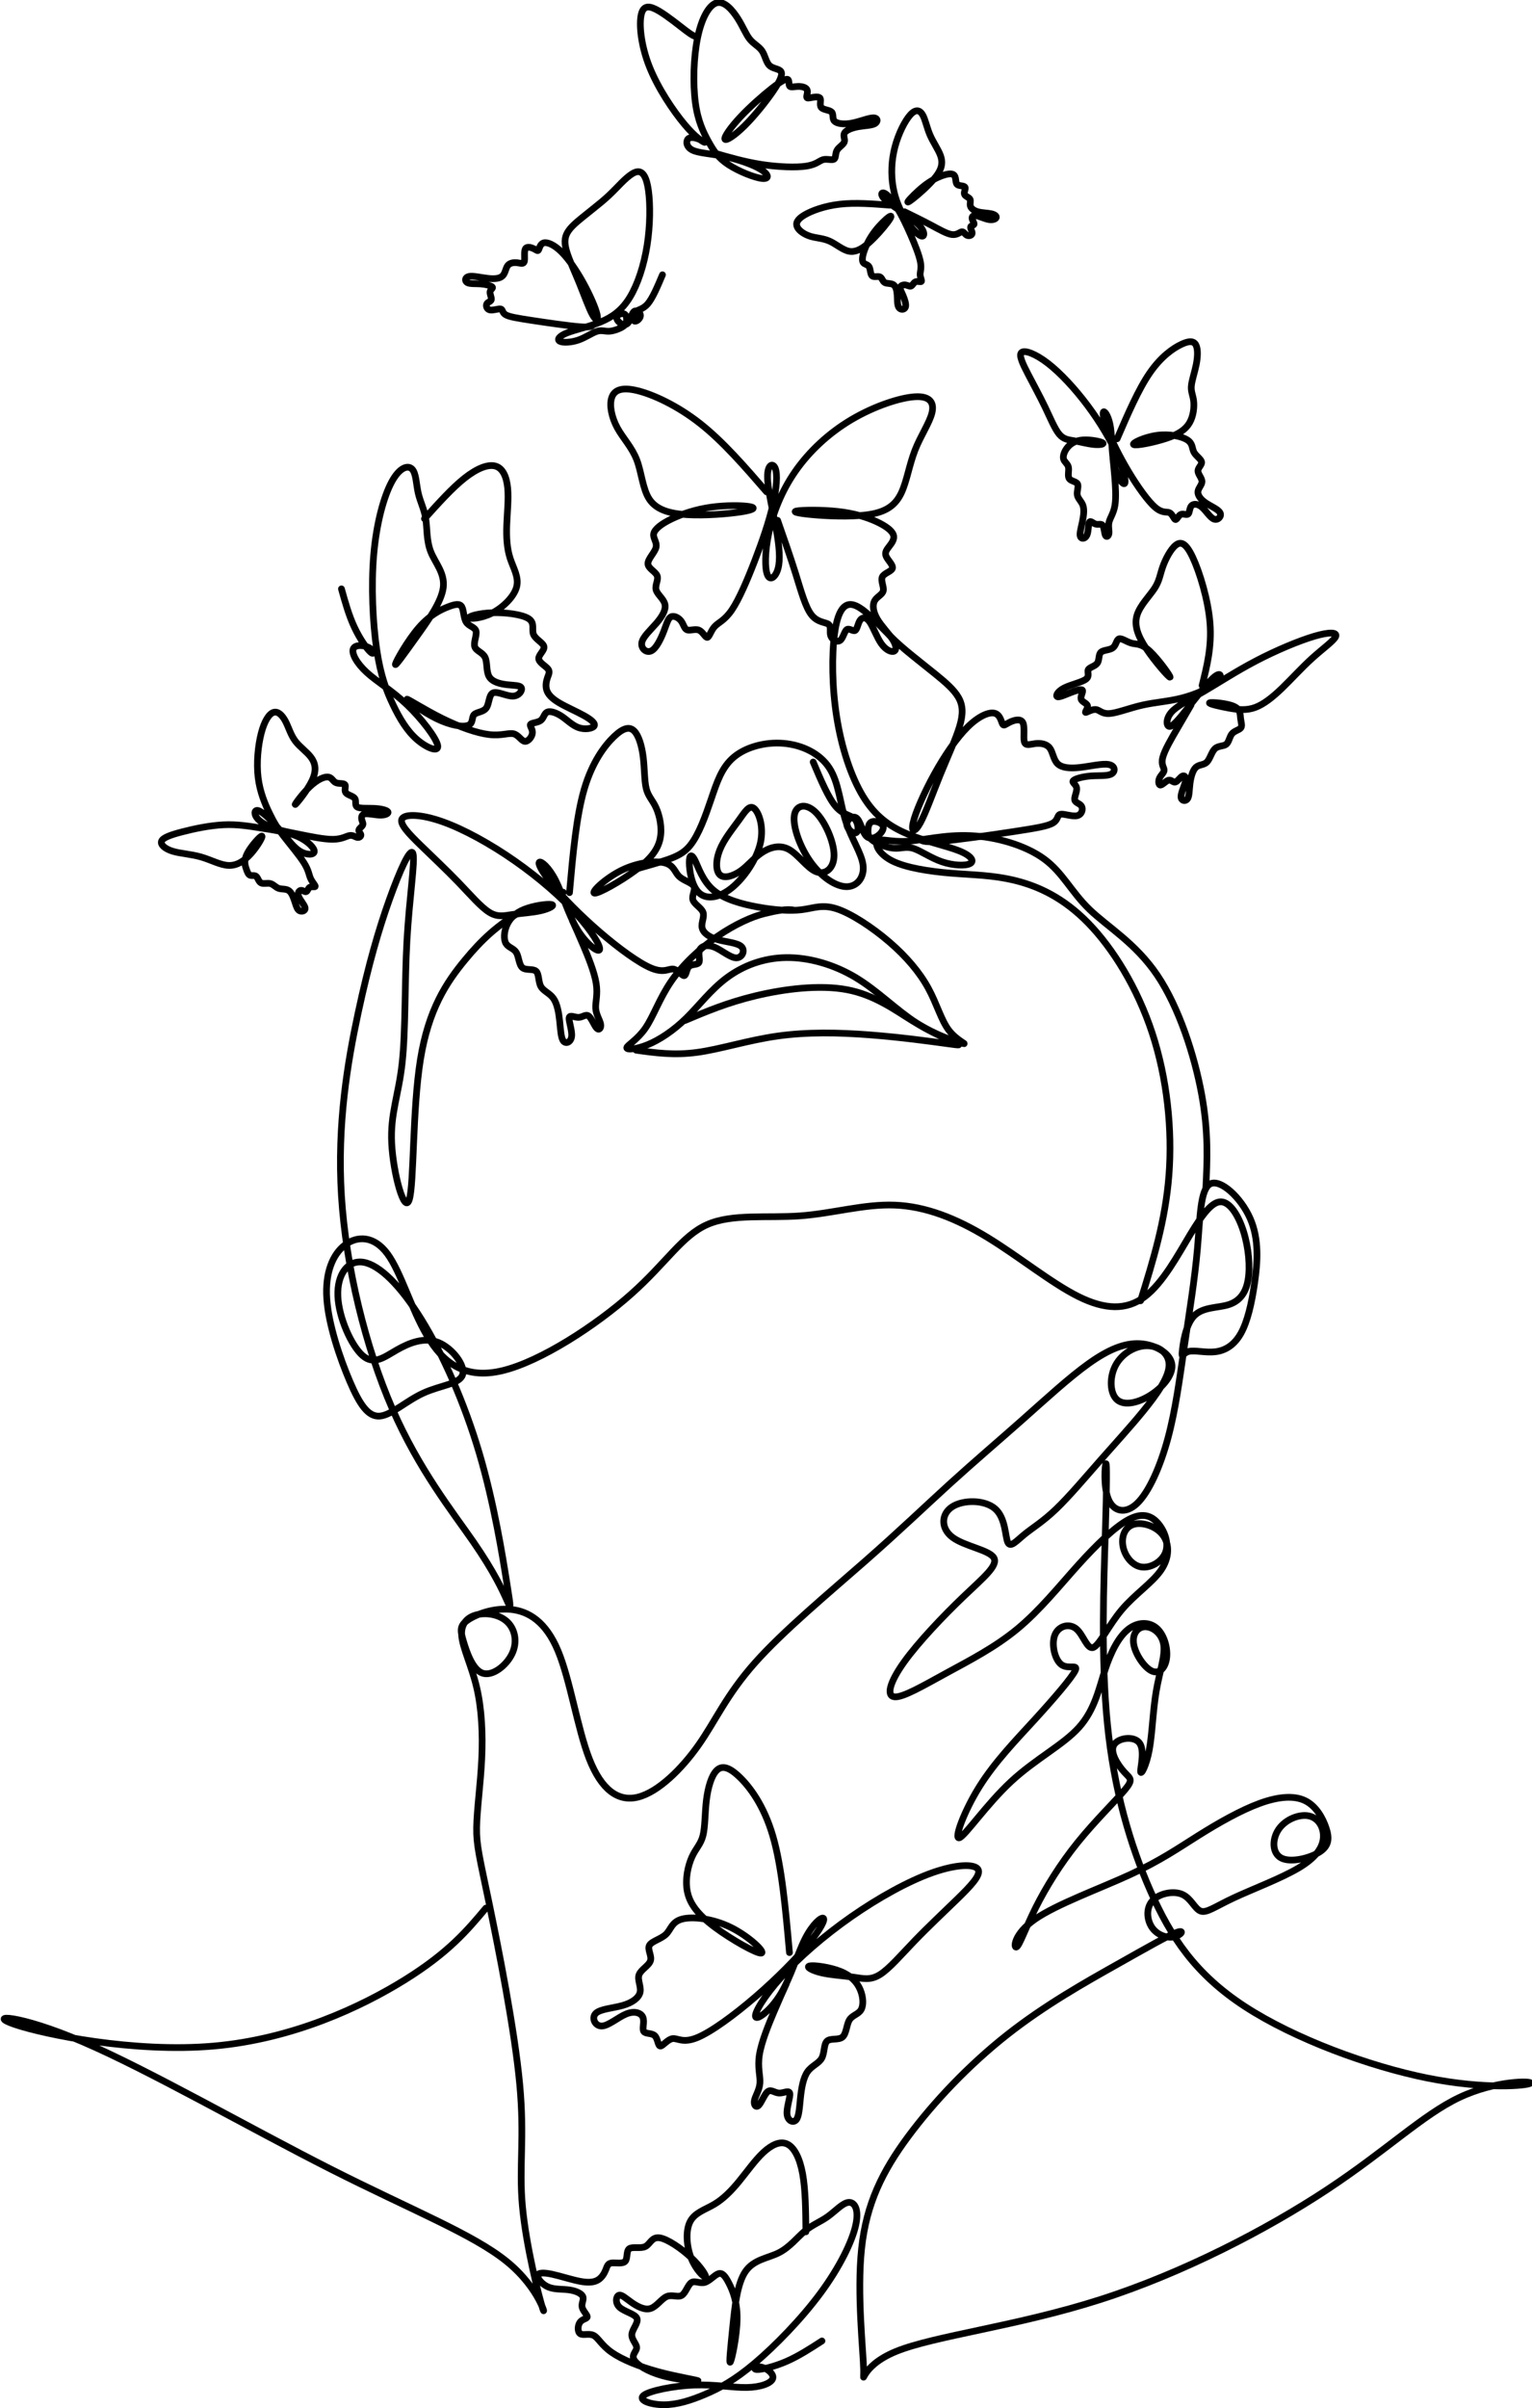
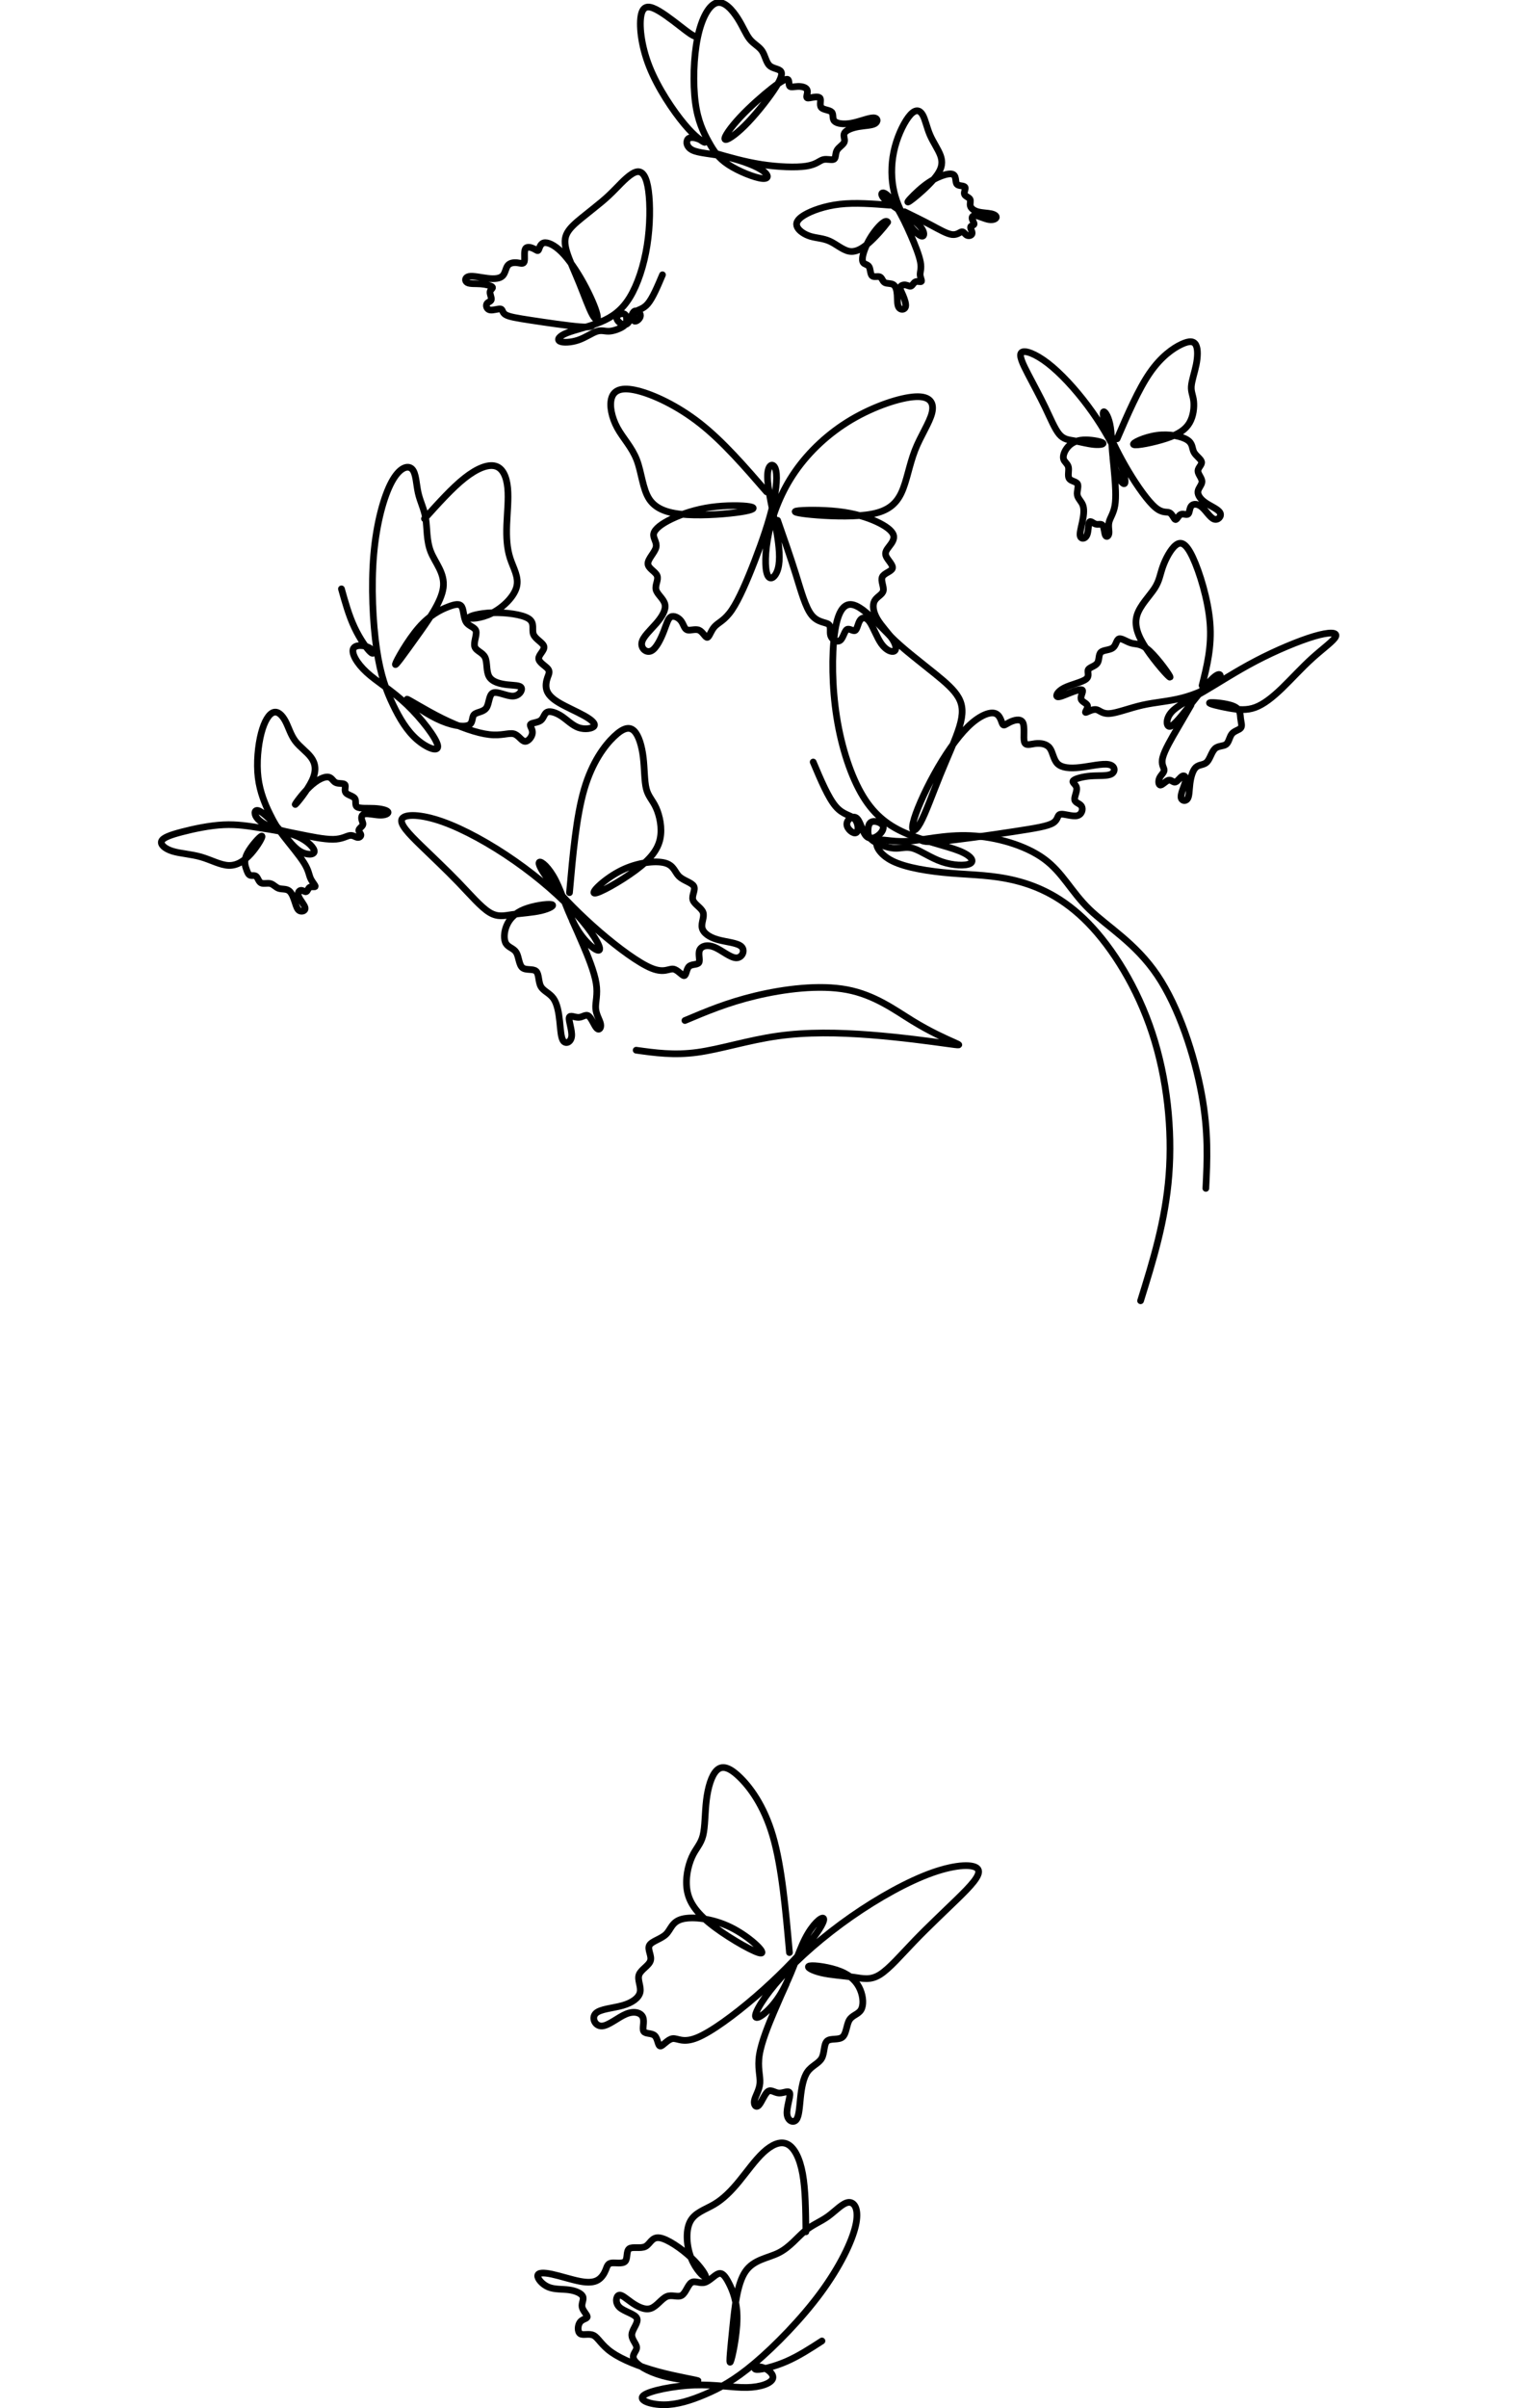
<svg xmlns="http://www.w3.org/2000/svg" height="2542.8" preserveAspectRatio="xMidYMid meet" version="1.0" viewBox="-0.1 -1.7 1618.7 2542.8" width="1618.7" zoomAndPan="magnify">
  <g fill="none" stroke="#000" stroke-linecap="round" stroke-linejoin="round" stroke-miterlimit="22.926">
-     <path d="M 7772.217 14652.893 C 7702.049 14670.499 7596.959 14649.705 7476.981 14620.399 C 7357.003 14591.201 7187.287 14515.092 7017.571 14398.084 C 6847.856 14281.004 6678.176 14122.989 6564.03 13956.208 C 6449.92 13789.39 6391.416 13613.914 6312.445 13499.696 C 6233.402 13385.586 6133.927 13332.987 6131.029 13309.585 C 6128.058 13286.184 6221.737 13292.016 6335.811 13338.783 C 6449.92 13385.586 6584.57 13473.396 6710.344 13596.309 C 6836.155 13719.185 6953.235 13877.2 7111.214 13994.317 C 7269.265 14111.288 7468.214 14187.398 7690.566 14190.296 C 7913.025 14193.194 8158.778 14122.989 8372.363 13994.317 C 8585.983 13865.499 8767.364 13678.214 8963.415 13552.404 C 9159.503 13426.593 9370.153 13362.185 9419.89 13350.484 C 9469.664 13338.783 9358.452 13379.79 9282.379 13479.301 C 9206.306 13578.703 9165.335 13736.791 9080.459 13891.799 C 8995.619 14046.916 8866.875 14199.098 8700.129 14342.515 C 8533.312 14485.786 8328.494 14620.399 8185.078 14667.311 C 8041.734 14714.114 7959.792 14673.107 7842.784 14658.508 C 7725.704 14643.801 7573.558 14655.501 7412.609 14684.808 C 7251.696 14714.114 7081.98 14760.917 6976.6 14851.589 C 6871.293 14942.297 6830.323 15076.911 6798.154 15141.283 C 6765.986 15205.692 6742.549 15199.787 6742.549 15120.816 C 6742.549 15041.808 6765.986 14889.59 6839.089 14822.283 C 6912.264 14755.012 7035.141 14772.618 7158.089 14872.093 C 7280.966 14971.604 7403.842 15152.984 7438.944 15313.897 C 7474.047 15474.81 7421.375 15615.292 7374.572 15650.394 C 7327.733 15685.496 7286.798 15615.292 7225.324 15530.488 C 7163.885 15445.612 7081.98 15346.101 7041.045 15243.692 C 7000.038 15141.283 7000.038 15035.904 7043.907 14997.903 C 7087.812 14959.903 7175.586 14989.101 7245.827 15038.91 C 7316.068 15088.612 7368.703 15158.816 7444.777 15211.488 C 7520.922 15264.196 7620.361 15299.298 7714.003 15249.597 C 7807.61 15199.787 7895.42 15065.21 7983.194 15030.108 C 8071.004 14995.005 8158.778 15059.305 8158.778 15190.984 C 8158.778 15322.7 8071.004 15521.685 7977.361 15612.394 C 7883.755 15703.102 7784.244 15685.496 7769.573 15577.291 C 7754.974 15469.014 7825.215 15269.992 7930.522 15123.714 C 8035.902 14977.4 8176.347 14883.793 8281.654 14883.793 C 8387.034 14883.793 8457.202 14977.4 8442.567 15094.516 C 8428.005 15211.488 8328.494 15352.006 8272.888 15524.583 C 8217.318 15697.197 8205.617 15902.088 8111.939 16045.395 C 8018.296 16188.811 7842.784 16270.717 7661.368 16285.388 C 7479.915 16299.987 7292.63 16247.315 7175.586 16147.913 C 7058.542 16048.402 7011.775 15902.088 6956.133 15738.204 C 6900.527 15574.285 6836.191 15392.904 6751.315 15287.597 C 6666.475 15182.218 6561.132 15152.984 6283.175 15074.013 C 6254.63 15065.898 6224.273 15057.204 6192.467 15048.112 M 5509.619 14828.985 C 5499.44 14825.217 5489.297 14821.305 5479.19 14817.501 M 5116.031 14652.603 C 4867.381 14514.911 4705.453 14357.403 4547.982 14166.894 C 4366.565 13947.405 4190.981 13684.083 4111.974 13192.505 C 4032.966 12700.891 4050.535 11981.094 4003.732 11826.013 C 3956.893 11670.896 3845.717 12080.605 3831.082 12373.197 C 3816.447 12665.789 3898.389 12841.409 3933.491 13160.301 C 3968.594 13479.301 3956.893 13941.609 3980.295 14357.113 C 4003.732 14772.618 4062.236 15141.283 4038.835 15208.59 C 4015.433 15275.896 3910.09 15041.808 3807.681 14755.012 C 3705.272 14468.289 3605.761 14128.894 3503.388 13651.915 C 3400.943 13175.008 3295.6 12560.518 3339.505 11861.116 C 3383.41 11161.786 3576.491 10377.616 3836.915 9780.695 C 4097.339 9183.774 4425.069 8774.101 4629.887 8478.068 C 4834.741 8182.035 4916.647 7999.64 4957.618 7908.461 C 4998.589 7817.246 4998.589 7817.246 4957.618 8075.242 C 4916.647 8333.239 4834.741 8849.197 4688.427 9344.216 C 4542.113 9839.235 4331.427 10313.207 4123.674 10649.704 C 3915.922 10986.201 3711.104 11185.187 3556.023 11211.487 C 3400.943 11237.895 3295.6 11091.617 3304.366 10880.894 C 3313.169 10670.208 3436.081 10395.185 3547.257 10298.608 C 3658.433 10202.104 3757.943 10284.01 3880.82 10354.214 C 4003.732 10424.383 4150.01 10482.887 4287.594 10427.317 C 4425.069 10371.783 4553.814 10202.104 4524.58 10111.287 C 4495.31 10020.615 4308.025 10008.914 4141.244 9932.841 C 3974.462 9856.768 3828.148 9716.322 3714.075 9707.52 C 3599.929 9698.753 3517.987 9821.629 3421.446 10046.987 C 3324.87 10272.309 3213.694 10600.003 3196.125 10854.595 C 3178.556 11109.114 3254.629 11290.603 3374.607 11381.311 C 3494.585 11471.983 3658.433 11471.983 3790.112 11293.501 C 3921.791 11114.982 4021.265 10758.018 4176.346 10494.696 C 4331.427 10231.302 4542.113 10061.586 4916.647 10152.294 C 5291.181 10243.002 5829.634 10594.098 6174.861 10901.398 C 6520.161 11208.589 6672.308 11471.983 6918.133 11580.188 C 7163.885 11688.502 7503.317 11641.699 7825.215 11665.1 C 8147.077 11688.502 8451.37 11782.108 8752.765 11770.407 C 9054.159 11758.707 9352.656 11641.699 9659.847 11454.414 C 9967.074 11267.093 10283.104 11009.603 10546.498 10877.996 C 10809.784 10746.317 11020.507 10740.412 11198.989 10874.99 C 11377.399 11009.603 11523.785 11284.698 11643.691 11483.684 C 11763.706 11682.597 11857.312 11805.51 11945.086 11802.612 C 12032.896 11799.714 12114.91 11670.896 12164.611 11512.918 C 12214.313 11354.903 12231.918 11167.618 12208.516 11036.011 C 12185.115 10904.296 12120.706 10828.186 12015.291 10795.982 C 11909.984 10763.814 11763.706 10775.515 11678.793 10684.807 C 11593.99 10594.098 11570.588 10401.017 11564.684 10333.711 C 11558.888 10266.404 11570.588 10324.908 11629.092 10339.615 C 11687.596 10354.214 11793.012 10324.908 11889.516 10336.609 C 11986.093 10348.309 12073.903 10401.017 12138.312 10515.091 C 12202.612 10629.309 12243.583 10804.785 12272.889 11006.705 C 12302.087 11208.589 12319.692 11436.808 12228.984 11641.699 C 12138.312 11846.517 11939.29 12027.897 11839.815 11978.196 C 11740.304 11928.386 11740.304 11647.495 11714.004 11346.1 C 11687.596 11044.814 11634.997 10722.916 11588.085 10403.915 C 11541.282 10084.988 11500.384 9768.958 11424.311 9488.067 C 11348.201 9207.175 11236.989 8961.386 11122.916 8853.109 C 11008.806 8744.831 10891.689 8774.101 10841.988 8897.014 C 10792.287 9019.89 10809.784 9236.445 10818.587 9242.278 C 10827.389 9248.11 10827.389 9043.292 10812.682 8566.349 C 10798.083 8089.406 10768.813 7340.303 10833.186 6696.579 C 10897.594 6052.854 11055.609 5514.437 11254.595 5063.83 C 11453.617 4613.224 11693.501 4250.391 12179.21 3934.361 C 12664.883 3618.367 13396.49 3349.141 13967.111 3235.031 C 14537.697 3120.885 14947.296 3161.892 14970.698 3185.293 C 14994.1 3208.695 14631.303 3214.564 14274.302 3044.848 C 13917.302 2875.132 13566.206 2529.832 12980.985 2143.598 C 12395.693 1757.363 11576.384 1330.158 10763.017 1069.734 C 9949.505 809.274 9141.933 715.668 8767.364 563.521 C 8392.866 411.339 8451.37 200.688 8448.436 379.171 C 8445.501 557.653 8381.129 1125.304 8428.005 1567.144 C 8474.772 2008.984 8632.786 2325.014 8884.444 2664.446 C 9136.065 3003.877 9481.365 3366.71 9852.964 3659.302 C 10224.6 3951.894 10622.608 4174.317 10923.894 4344.033 C 11225.289 4513.713 11430.107 4630.757 11512.084 4660.027 C 11593.99 4689.297 11552.983 4630.757 11485.712 4616.122 C 11418.406 4601.523 11324.8 4630.757 11272.092 4703.932 C 11219.492 4777.071 11207.792 4894.115 11272.092 4967.29 C 11336.5 5040.393 11476.982 5069.663 11564.684 5031.662 C 11652.494 4993.59 11687.596 4888.246 11746.209 4867.779 C 11804.713 4847.312 11886.582 4911.684 12067.998 4996.524 C 12249.415 5081.4 12530.415 5186.743 12702.992 5289.152 C 12875.606 5391.561 12940.015 5491.036 12945.811 5587.613 C 12951.715 5684.153 12899.008 5777.796 12805.401 5798.263 C 12711.795 5818.766 12577.218 5766.095 12509.911 5669.518 C 12442.496 5572.978 12442.496 5432.532 12536.211 5385.693 C 12629.817 5338.889 12817.102 5385.693 12910.708 5447.131 C 13004.387 5508.605 13004.387 5584.642 12972.183 5681.255 C 12940.015 5777.796 12875.606 5894.84 12767.292 5947.511 C 12659.087 6000.183 12506.905 5988.482 12322.59 5921.175 C 12138.312 5853.869 11921.684 5730.956 11725.705 5608.08 C 11529.618 5485.204 11353.997 5362.291 11055.609 5224.743 C 10757.112 5087.232 10335.812 4935.086 10125.089 4788.772 C 9914.402 4642.457 9914.402 4502.012 9943.673 4516.647 C 9972.943 4531.282 10031.483 4700.998 10130.885 4899.983 C 10230.505 5098.933 10370.914 5327.152 10543.6 5540.773 C 10716.214 5754.394 10920.996 5953.38 11005.799 6055.789 C 11090.711 6158.198 11055.609 6164.03 10997.105 6228.402 C 10938.601 6292.775 10856.587 6415.687 10894.696 6488.826 C 10932.697 6562.002 11090.711 6585.403 11146.317 6512.264 C 11201.887 6439.089 11155.084 6269.373 11158.018 6231.337 C 11160.916 6193.3 11213.588 6286.943 11242.894 6444.957 C 11272.092 6602.936 11277.996 6825.323 11310.201 7015.543 C 11342.296 7205.726 11400.909 7363.741 11383.303 7474.916 C 11365.807 7586.128 11272.092 7650.5 11198.989 7647.566 C 11125.814 7644.632 11073.106 7574.427 11090.711 7474.916 C 11108.317 7375.441 11196.091 7246.697 11269.194 7214.492 C 11342.296 7182.324 11400.909 7246.697 11412.61 7343.237 C 11424.311 7439.814 11389.208 7568.559 11315.997 7632.967 C 11242.894 7697.303 11131.682 7697.303 11038.004 7624.164 C 10944.397 7550.989 10868.288 7404.711 10809.784 7226.193 C 10751.316 7047.711 10710.309 6837.06 10555.192 6664.411 C 10400.184 6491.761 10130.994 6357.147 9891.001 6134.796 C 9651.081 5912.409 9440.394 5602.248 9384.824 5584.642 C 9329.182 5567.109 9428.693 5842.168 9580.876 6085.059 C 9733.022 6327.913 9937.804 6538.564 10125.089 6743.418 C 10312.41 6948.236 10482.09 7147.186 10517.192 7217.426 C 10552.294 7287.667 10452.783 7229.127 10385.513 7275.967 C 10318.206 7322.77 10283.104 7474.916 10318.206 7565.661 C 10353.309 7656.333 10458.688 7685.603 10528.893 7627.099 C 10599.097 7568.559 10634.308 7422.244 10695.71 7445.682 C 10757.112 7469.084 10844.995 7662.201 10973.704 7814.347 C 11102.412 7966.494 11272.092 8077.706 11357.004 8200.582 C 11441.916 8323.495 11441.916 8458.108 11374.501 8545.882 C 11307.194 8633.656 11172.617 8674.627 11087.813 8648.291 C 11002.901 8621.955 10967.799 8528.313 10985.404 8434.706 C 11002.901 8341.028 11073.106 8247.421 11163.887 8232.786 C 11254.595 8218.151 11365.807 8282.524 11400.909 8373.232 C 11436.011 8463.94 11395.004 8580.984 11330.704 8657.057 C 11266.296 8733.131 11178.485 8768.233 11043.908 8698.028 C 10909.295 8627.787 10727.915 8452.239 10543.6 8247.421 C 10359.213 8042.603 10171.892 7808.515 9952.439 7627.099 C 9733.022 7445.682 9481.365 7316.937 9256.043 7194.025 C 9030.722 7071.112 8831.772 6954.068 8749.867 6962.871 C 8667.889 6971.638 8703.064 7106.251 8843.473 7302.302 C 8983.919 7498.318 9229.707 7755.844 9425.795 7943.092 C 9621.81 8130.377 9768.088 8247.421 9721.285 8323.495 C 9674.482 8399.568 9434.525 8434.706 9317.481 8522.48 C 9200.437 8610.254 9206.306 8750.736 9314.547 8820.941 C 9422.825 8891.145 9633.511 8891.145 9735.92 8800.437 C 9838.365 8709.729 9832.497 8528.313 9858.833 8472.743 C 9885.169 8417.137 9943.673 8487.342 10022.716 8551.714 C 10101.687 8616.123 10201.198 8674.627 10329.907 8797.503 C 10458.688 8920.416 10616.703 9107.664 10765.915 9277.38 C 10915.091 9447.132 11055.609 9599.242 11184.318 9757.257 C 11313.099 9915.308 11430.107 10079.083 11436.011 10199.097 C 11441.916 10319.112 11336.5 10395.185 11219.492 10395.185 C 11102.412 10395.185 10973.704 10319.112 10912.193 10202.104 C 10850.791 10084.988 10856.587 9926.973 10929.798 9865.534 C 11002.901 9804.096 11143.383 9839.235 11263.289 9918.206 C 11383.303 9997.214 11482.814 10120.09 11462.311 10222.499 C 11441.916 10324.908 11301.398 10406.886 11152.186 10415.689 C 11002.901 10424.383 10844.995 10360.01 10651.805 10222.499 C 10458.688 10084.988 10230.505 9874.301 9999.315 9669.483 C 9768.088 9464.665 9534.073 9265.715 9294.116 9047.711 C 9054.123 8829.707 8808.334 8592.685 8460.173 8286.907 C 8111.939 7981.093 7661.295 7606.595 7383.338 7293.463 C 7105.345 6980.368 7000.002 6728.747 6833.257 6491.724 C 6666.475 6254.702 6438.256 6032.315 6242.168 5982.577 C 6046.117 5932.84 5882.269 6055.753 5765.225 6354.213 C 5648.218 6652.674 5577.94 7126.682 5457.962 7413.442 C 5338.02 7700.201 5168.304 7799.676 4998.589 7817.246 C 4828.873 7834.815 4659.157 7770.406 4577.216 7714.837 C 4495.31 7659.231 4501.142 7612.427 4533.347 7504.15 C 4565.515 7395.872 4624.055 7226.193 4720.595 7193.989 C 4817.172 7161.784 4951.822 7267.128 5007.355 7381.274 C 5062.961 7495.383 5039.56 7618.26 4966.384 7691.435 C 4893.282 7764.574 4770.333 7787.975 4673.792 7767.508 C 4577.216 7747.005 4507.011 7682.632 4515.777 7562.69 C 4524.544 7442.712 4612.354 7267.128 4662.092 7056.477 C 4711.865 6845.791 4723.53 6600.002 4711.865 6354.213 C 4700.128 6108.388 4665.026 5862.599 4662.092 5687.087 C 4659.157 5511.503 4688.427 5406.124 4782.034 4955.517 C 4875.676 4504.91 5033.691 3709.003 5083.428 3176.454 C 5133.166 2643.942 5074.698 2374.715 5109.764 1985.547 C 5144.867 1596.378 5273.648 1087.231 5308.75 981.924 C 5343.852 876.544 5285.385 1175.005 4957.618 1441.297 C 4629.887 1707.59 4032.966 1941.678 3239.994 2342.547 C 2447.057 2743.417 1458.033 3311.068 811.375 3589.061 C 164.717 3867.018 -139.612 3855.317 147.147 3758.777 C 433.907 3662.2 1311.719 3480.783 2087.159 3548.09 C 2862.562 3615.397 3535.556 3931.427 3962.762 4197.683 C 4389.967 4463.975 4571.383 4680.494 4752.8 4897.013" stroke-width="65.719" transform="matrix(.108 0 0 -.108 0 2542)" />
    <path d="M 6720.703 14347.617 C 6920.82 14319.609 7120.977 14291.602 7366.172 14324.883 C 7611.367 14358.281 7901.68 14452.891 8214.023 14497.109 C 8526.406 14541.289 8860.898 14534.883 9188.477 14509.688 C 9516.094 14484.492 9836.875 14440.312 9997.266 14418.203 C 10157.695 14396.094 10157.695 14396.094 10075.586 14432.383 C 9993.594 14468.711 9829.531 14541.289 9641.25 14656.914 C 9453.008 14772.617 9240.547 14931.406 8947.617 14986.719 C 8654.727 15041.914 8281.328 14993.516 7982.617 14921.992 C 7683.945 14850.508 7459.922 14755.781 7235.898 14661.211" stroke-width="70.866" transform="matrix(.1 0 0 -.1 0 2542)" />
    <path d="M 11813.982 11472.302 C 11942.613 11885.902 12071.206 12299.502 12107.701 12771.8 C 12144.311 13244.097 12088.708 13775.017 11934.397 14244.181 C 11780.085 14713.384 11526.911 15120.793 11270.719 15383.214 C 11014.488 15645.598 10755.2 15762.918 10520.713 15821.616 C 10285.997 15880.199 10076.083 15880.199 9850.844 15898.695 C 9625.491 15917.191 9384.699 15954.298 9242.731 16025.301 C 9100.686 16096.304 9057.503 16201.204 9088.342 16232.082 C 9119.258 16262.998 9224.196 16219.7 9390.852 16228.986 C 9557.545 16238.311 9785.994 16299.99 10051.396 16287.608 C 10316.913 16275.303 10619.384 16188.899 10813.898 16046.892 C 11008.297 15904.886 11094.815 15707.315 11283.1 15525.183 C 11471.309 15343.089 11761.512 15176.395 11986.789 14843.085 C 12212.219 14509.698 12372.683 14009.618 12445.788 13614.018 C 12518.817 13218.417 12504.41 12927.181 12490.003 12635.984" stroke-width="69.328" transform="matrix(.102 0 0 -.102 0 2542)" />
    <path d="M 10496.192 15040.008 C 10538.692 15209.912 10581.193 15379.815 10564.996 15585.091 C 10548.799 15790.303 10474.003 16030.986 10414.399 16158.486 C 10354.698 16285.889 10310.19 16300.013 10265.714 16264.607 C 10221.205 16229.201 10176.697 16144.298 10152.402 16075.494 C 10128.107 16006.691 10124.09 15954.214 10080.586 15887.386 C 10037.211 15820.688 9954.252 15739.802 9927.916 15653.798 C 9901.645 15567.891 9931.965 15476.898 10008.802 15361.61 C 10085.704 15246.289 10209.09 15106.706 10216.087 15112.796 C 10223.214 15118.886 10114.016 15270.584 10039.187 15340.295 C 9964.326 15410.102 9923.899 15397.987 9881.431 15409.098 C 9838.931 15420.209 9794.455 15454.611 9771.164 15447.484 C 9747.938 15440.39 9745.897 15391.897 9717.618 15369.708 C 9689.274 15347.389 9634.691 15351.503 9612.404 15330.188 C 9590.15 15309.003 9600.322 15262.486 9581.048 15235.211 C 9561.871 15207.903 9513.313 15199.805 9502.17 15178.49 C 9491.059 15157.305 9517.395 15122.903 9481.956 15095.595 C 9446.583 15068.288 9349.532 15048.107 9291.872 15018.791 C 9234.212 14989.41 9216.039 14950.991 9231.199 14942.893 C 9246.36 14934.795 9294.885 14957.114 9343.442 14976.291 C 9392 14995.5 9440.493 15011.697 9450.6 14999.614 C 9460.739 14987.402 9432.427 14947.007 9439.489 14921.708 C 9446.583 14896.409 9489.083 14886.302 9495.14 14864.015 C 9501.166 14841.793 9470.845 14807.392 9478.944 14805.416 C 9487.01 14803.407 9533.527 14833.695 9566.924 14830.715 C 9600.322 14827.605 9620.535 14791.195 9686.261 14795.309 C 9751.955 14799.293 9863.194 14843.802 9975.469 14869.101 C 10087.712 14894.4 10200.992 14900.393 10319.292 14930.81 C 10437.593 14961.098 10561.011 15015.713 10617.603 15066.312 C 10674.291 15116.91 10664.087 15163.395 10606.492 15117.914 C 10548.799 15072.402 10443.715 14934.795 10365.809 14836.805 C 10287.903 14738.588 10237.402 14679.989 10210.094 14683.001 C 10182.787 14686.111 10178.705 14750.801 10228.299 14807.392 C 10277.796 14864.015 10381.002 14912.605 10509.409 14987.402 C 10637.816 15062.295 10791.49 15163.395 10967.516 15255.392 C 11143.509 15347.389 11341.594 15430.316 11475.087 15469.803 C 11608.613 15509.194 11677.416 15505.209 11663.195 15468.799 C 11649.104 15432.389 11551.989 15363.586 11458.988 15279.687 C 11365.889 15195.691 11276.905 15096.6 11194.01 15016.685 C 11111.115 14936.9 11034.214 14876.195 10960.389 14848.888 C 10886.597 14821.612 10815.785 14827.605 10730.915 14842.798 C 10645.914 14857.99 10546.791 14882.188 10562.016 14889.314 C 10577.111 14896.409 10706.587 14886.302 10769.301 14859.999 C 10832.014 14833.695 10827.997 14791.195 10832.014 14754.785 C 10835.999 14718.407 10848.211 14688.087 10833.99 14669.914 C 10819.899 14651.709 10779.407 14645.587 10757.186 14619.316 C 10734.899 14593.012 10730.915 14546.496 10706.587 14527.286 C 10682.292 14508.109 10637.816 14516.208 10608.5 14488.9 C 10579.184 14461.593 10564.996 14398.911 10537.688 14371.604 C 10510.413 14344.296 10469.986 14352.395 10441.707 14326.091 C 10413.298 14299.788 10397.101 14239.115 10390.104 14182.491 C 10383.01 14125.803 10384.986 14073.293 10367.785 14050.003 C 10350.584 14026.712 10314.206 14032.802 10312.198 14067.204 C 10310.19 14101.605 10342.486 14164.286 10350.584 14203.709 C 10358.715 14243.099 10342.486 14259.296 10323.309 14249.189 C 10304.1 14239.115 10281.91 14202.705 10262.604 14197.587 C 10243.395 14192.598 10227.295 14218.902 10204.004 14213.816 C 10180.811 14208.795 10150.393 14172.288 10133.192 14171.316 C 10115.992 14170.312 10112.007 14204.713 10124.09 14231.989 C 10136.302 14259.296 10164.614 14279.51 10164.614 14301.796 C 10164.614 14323.986 10136.302 14348.313 10152.402 14411.998 C 10168.598 14475.716 10229.303 14578.889 10277.796 14661.816 C 10326.386 14744.711 10362.797 14807.392 10399.207 14870.105" stroke-width="58.767" transform="matrix(.121 0 0 -.121 0 2542)" />
    <path d="M 6182.17 15452.91 C 6006.866 15655.388 5831.472 15857.896 5646.257 16003.705 C 5461.041 16149.395 5265.945 16238.297 5138.737 16269.102 C 5011.59 16299.996 4952.302 16272.793 4932.539 16211.094 C 4912.776 16149.395 4932.539 16052.992 4978.225 15969.09 C 5023.912 15885.099 5095.521 15813.489 5135.047 15710.985 C 5174.572 15608.511 5181.983 15475.113 5237.551 15392.402 C 5293.089 15309.69 5396.842 15277.606 5541.312 15268.885 C 5685.812 15260.313 5870.997 15275.106 5974.751 15291.208 C 6078.446 15307.19 6100.679 15324.512 6045.111 15334.394 C 5989.544 15344.186 5856.175 15346.686 5733.939 15329.394 C 5611.702 15312.19 5500.567 15275.106 5417.825 15235.61 C 5335.084 15196.115 5280.767 15154.089 5272.106 15117.004 C 5263.504 15080.009 5300.5 15047.895 5290.648 15005.899 C 5280.767 14963.903 5223.979 14912.086 5225.199 14873.811 C 5226.419 14835.506 5285.707 14810.802 5299.279 14777.497 C 5312.851 14744.103 5280.767 14702.108 5290.648 14663.892 C 5300.5 14625.587 5352.377 14591.002 5362.258 14546.507 C 5372.139 14502.1 5340.025 14447.812 5293.089 14393.405 C 5246.182 14339.088 5184.453 14284.8 5175.792 14237.804 C 5167.161 14190.898 5211.597 14151.402 5252.343 14171.195 C 5293.089 14190.898 5330.173 14270.008 5353.597 14330.486 C 5377.08 14390.995 5386.931 14432.99 5410.444 14445.312 C 5433.868 14457.694 5470.923 14440.401 5491.906 14413.198 C 5512.889 14385.994 5517.829 14348.999 5541.312 14340.308 C 5564.766 14331.707 5606.761 14351.499 5637.625 14337.897 C 5668.52 14324.296 5688.282 14277.389 5704.295 14279.8 C 5720.337 14282.3 5732.689 14334.207 5763.553 14367.512 C 5794.477 14400.906 5843.824 14415.698 5901.892 14500.91 C 5959.9 14586.091 6026.569 14741.693 6087.107 14898.514 C 6147.585 15055.306 6201.933 15213.407 6232.827 15347.995 C 6263.691 15482.614 6271.072 15593.689 6252.589 15641.905 C 6234.047 15690.002 6189.581 15675.21 6189.581 15576.397 C 6189.581 15477.613 6234.047 15294.898 6259.971 15151.589 C 6285.924 15008.399 6293.305 14904.705 6274.793 14835.506 C 6256.25 14766.396 6211.814 14731.811 6189.581 14782.408 C 6167.348 14833.006 6167.348 14968.904 6200.712 15124.505 C 6234.017 15280.106 6300.716 15455.41 6413.101 15617.202 C 6525.457 15778.905 6683.499 15927.095 6867.524 16035.789 C 7051.489 16144.395 7261.437 16213.594 7382.424 16219.695 C 7503.411 16225.886 7535.525 16169.098 7515.763 16088.797 C 7496.03 16008.586 7424.39 15904.892 7378.733 15787.595 C 7333.017 15670.21 7313.255 15539.402 7270.039 15446.69 C 7226.823 15354.097 7160.154 15299.809 7035.417 15275.106 C 6910.71 15250.402 6727.994 15255.403 6595.847 15265.195 C 6463.699 15275.106 6382.207 15289.898 6422.983 15298.589 C 6463.699 15307.19 6626.711 15309.69 6758.829 15294.898 C 6890.947 15280.106 6992.201 15247.902 7067.531 15213.407 C 7142.891 15178.793 7192.268 15141.708 7204.59 15107.212 C 7216.942 15072.598 7192.268 15040.513 7171.255 15013.31 C 7150.272 14986.196 7133.01 14963.903 7146.582 14933.099 C 7160.154 14902.205 7204.59 14862.709 7197.179 14836.785 C 7189.768 14810.802 7130.51 14798.51 7115.718 14767.586 C 7100.866 14736.692 7130.51 14687.286 7123.099 14655.201 C 7115.718 14623.087 7071.252 14608.295 7052.709 14573.71 C 7034.197 14539.215 7041.608 14484.808 7074.942 14427.99 C 7108.277 14371.202 7167.565 14311.914 7198.429 14263.787 C 7229.323 14215.601 7231.764 14178.606 7210.781 14168.695 C 7189.768 14158.813 7145.332 14176.106 7108.277 14228.012 C 7071.252 14279.8 7041.608 14366.291 7011.964 14407.007 C 6982.32 14447.812 6952.705 14442.812 6935.413 14416.889 C 6918.121 14390.995 6913.18 14343.999 6895.888 14335.397 C 6878.595 14326.796 6848.981 14356.41 6829.218 14342.808 C 6809.456 14329.207 6799.575 14272.389 6774.901 14255.097 C 6750.227 14237.804 6710.702 14260.097 6699.571 14292.211 C 6688.439 14324.296 6705.732 14366.291 6682.278 14384.804 C 6658.795 14403.287 6594.596 14398.406 6545.22 14460.104 C 6495.843 14521.893 6461.228 14650.29 6418.012 14788.599 C 6374.796 14926.908 6322.949 15075.098 6271.072 15223.199" stroke-width="53.995" transform="matrix(.131 0 0 -.131 0 2542)" />
    <path d="M 8301.219 14174.597 C 8315.473 14155.103 8329.793 14135.509 8487.881 14147.893 C 8645.97 14160.411 8947.894 14204.706 9152.114 14235.817 C 9356.401 14266.994 9463.05 14284.986 9510.15 14314.794 C 9557.216 14344.603 9544.765 14386.094 9575.909 14392.303 C 9607.086 14398.612 9681.891 14369.504 9725.519 14379.185 C 9769.113 14388.898 9781.597 14437.299 9767.044 14463.603 C 9752.523 14490.007 9710.965 14494.113 9704.723 14521.084 C 9698.481 14548.088 9727.555 14597.992 9722.047 14630.504 C 9716.506 14663.116 9676.316 14678.304 9691.538 14695.595 C 9706.759 14712.886 9777.425 14732.314 9850.795 14737.888 C 9924.231 14743.396 10000.405 14735.084 10037.089 14756.514 C 10073.808 14778.011 10071.004 14829.316 10013.49 14840.999 C 9956.076 14852.816 9843.918 14825.111 9751.822 14814.696 C 9659.726 14804.315 9587.725 14811.291 9549.605 14848.61 C 9511.518 14885.996 9507.379 14953.891 9478.305 14991.31 C 9449.231 15028.696 9395.222 15035.606 9348.089 15030.098 C 9301.023 15024.49 9260.866 15006.498 9249.784 15045.987 C 9238.702 15085.509 9256.727 15182.412 9235.264 15221.2 C 9213.767 15259.988 9152.848 15240.594 9115.462 15221.901 C 9078.077 15203.208 9064.224 15185.216 9052.441 15207.314 C 9040.691 15229.512 9030.977 15291.799 8980.406 15304.317 C 8929.902 15316.701 8838.44 15279.415 8738.066 15180.309 C 8637.625 15081.303 8528.271 14920.711 8435.474 14752.408 C 8342.678 14584.106 8266.537 14408.292 8245.741 14318.199 C 8224.946 14228.206 8259.594 14224.1 8308.763 14311.99 C 8357.899 14400.014 8421.588 14580 8489.484 14746.901 C 8557.346 14913.702 8629.347 15067.484 8663.962 15182.412 C 8698.611 15297.407 8695.84 15373.514 8655.65 15444.914 C 8615.527 15516.214 8537.918 15582.607 8449.327 15654.708 C 8360.703 15726.709 8260.996 15804.185 8185.524 15867.207 C 8110.051 15930.295 8058.779 15978.696 7976.397 16063.215 C 7893.981 16147.7 7780.422 16268.203 7697.338 16284.092 C 7614.222 16300.014 7561.581 16211.39 7535.945 16022.291 C 7510.343 15833.292 7511.744 15543.886 7555.372 15268.299 C 7598.967 14992.712 7684.888 14730.912 7793.573 14552.995 C 7902.293 14375.012 8033.844 14280.913 8195.905 14213.686 C 8357.899 14146.491 8550.436 14106.402 8661.225 14062.006 C 8772.014 14017.71 8801.054 13969.209 8759.529 13947.111 C 8718.004 13924.914 8605.814 13929.086 8504.738 13963.701 C 8403.596 13998.317 8313.57 14063.408 8247.11 14084.204 C 8180.617 14105 8137.723 14081.4 8074.701 14085.606 C 8011.68 14089.712 7928.596 14121.59 7884.968 14151.999 C 7841.374 14182.508 7837.168 14211.616 7837.902 14244.796 C 7838.603 14278.109 7844.111 14315.495 7874.554 14325.209 C 7905.03 14334.889 7960.474 14316.897 7972.925 14287.089 C 7985.376 14257.313 7954.933 14215.688 7918.916 14192.89 C 7882.865 14170.091 7841.374 14165.885 7812.266 14207.41 C 7783.192 14249.002 7766.535 14336.191 7731.954 14359.791 C 7697.338 14383.29 7644.664 14343.201 7646.767 14300.207 C 7648.87 14257.313 7705.65 14211.616 7731.253 14226.103 C 7756.889 14240.69 7751.314 14315.495 7715.33 14351.512 C 7679.346 14387.496 7612.853 14384.692 7545.692 14463.703 C 7478.531 14542.614 7410.669 14703.206 7342.807 14863.898" stroke-width="60.558" transform="matrix(.117 0 0 -.117 0 2542)" />
    <path d="M 5519.449 14689.11 C 5552.152 15057.585 5584.819 15426.202 5662.082 15690.693 C 5739.38 15955.183 5861.238 16115.69 5951.897 16201.907 C 6042.555 16288.089 6102.016 16300.017 6146.575 16255.386 C 6191.17 16210.791 6220.864 16109.816 6234.261 15999.814 C 6247.622 15889.813 6244.613 15770.892 6263.955 15695.206 C 6283.298 15619.412 6324.884 15586.709 6359.092 15510.915 C 6393.263 15435.085 6419.985 15316.201 6397.741 15210.713 C 6375.425 15105.189 6304.073 15012.99 6159.936 14906.104 C 6015.763 14799.004 5798.84 14677.183 5761.695 14684.597 C 5724.515 14692.083 5867.219 14828.806 6024.717 14906.104 C 6182.251 14983.295 6354.65 15001.098 6443.769 14977.385 C 6532.923 14953.601 6538.905 14888.195 6581.996 14846.608 C 6625.087 14804.986 6705.358 14787.184 6724.629 14751.508 C 6744.007 14715.796 6702.385 14662.318 6715.71 14619.191 C 6729.142 14576.1 6797.485 14543.397 6813.819 14498.909 C 6830.153 14454.314 6794.512 14397.791 6804.864 14348.79 C 6815.288 14299.718 6871.811 14258.095 6954.983 14234.311 C 7038.228 14210.599 7148.157 14204.617 7186.807 14166.004 C 7225.456 14127.283 7192.788 14056.002 7134.797 14057.507 C 7076.877 14059.011 6993.632 14133.301 6923.785 14161.491 C 6853.973 14189.788 6797.485 14171.914 6781.152 14133.301 C 6764.746 14094.616 6788.531 14035.191 6773.701 14011.407 C 6758.836 13987.587 6705.358 13999.515 6678.601 13974.298 C 6651.808 13949.01 6651.808 13886.612 6631.033 13885.108 C 6610.257 13883.604 6568.635 13943.1 6525.544 13949.01 C 6482.454 13954.992 6437.858 13907.388 6315.965 13956.389 C 6194.143 14005.497 5994.987 14151.103 5810.732 14310.105 C 5626.441 14469.108 5457.016 14641.506 5352.996 14767.806 C 5248.976 14894.212 5210.363 14974.412 5228.201 14984.8 C 5245.968 14995.187 5320.329 14935.799 5385.663 14806.491 C 5451.105 14677.183 5507.557 14478.098 5593.774 14335.394 C 5679.956 14192.689 5795.867 14106.508 5810.732 14136.309 C 5825.597 14166.004 5739.38 14311.61 5589.297 14478.098 C 5439.213 14644.515 5225.192 14831.815 4988.928 14996.692 C 4752.627 15161.712 4494.047 15304.309 4287.476 15377.094 C 4080.941 15449.986 3926.381 15452.888 3896.615 15405.391 C 3866.92 15357.787 3962.057 15259.714 4076.464 15148.315 C 4190.907 15036.809 4324.657 14912.015 4442.037 14790.085 C 4559.417 14668.299 4660.499 14549.415 4742.203 14498.909 C 4823.979 14448.297 4886.377 14466.206 4971.089 14478.098 C 5055.802 14489.883 5162.795 14495.901 5244.535 14515.207 C 5326.239 14534.514 5382.69 14567.217 5344.113 14574.703 C 5305.428 14582.118 5171.714 14564.316 5079.586 14527.099 C 4987.459 14489.883 4936.918 14433.503 4910.125 14369.601 C 4883.404 14305.699 4880.431 14234.311 4904.215 14195.698 C 4927.999 14157.085 4978.54 14151.103 5003.793 14109.517 C 5029.045 14067.894 5029.045 13990.596 5063.181 13962.406 C 5097.424 13934.109 5165.732 13954.992 5195.498 13928.199 C 5225.192 13901.513 5216.309 13827.116 5241.526 13781.088 C 5266.814 13734.989 5326.239 13717.187 5363.419 13665.213 C 5400.564 13613.095 5415.429 13526.985 5424.348 13443.705 C 5433.267 13360.497 5436.24 13280.297 5461.457 13250.603 C 5486.71 13220.801 5534.278 13241.612 5540.26 13298.099 C 5546.206 13354.587 5510.494 13446.714 5516.476 13477.913 C 5522.422 13509.112 5569.99 13479.417 5608.603 13480.886 C 5647.252 13482.39 5676.947 13515.093 5705.172 13494.282 C 5733.434 13473.507 5760.191 13399.218 5783.975 13375.398 C 5807.759 13351.614 5828.534 13378.407 5821.084 13416.984 C 5813.669 13455.597 5778.029 13506.21 5773.552 13567.103 C 5769.074 13627.996 5795.867 13699.313 5778.029 13810.783 C 5760.191 13922.288 5697.794 14073.805 5651.73 14182.302 C 5605.63 14290.799 5575.936 14356.205 5546.206 14421.611" stroke-width="64.982" transform="matrix(.109 0 0 -.109 0 2542)" />
    <path d="M 2862.514 15253.096 C 2893.467 15142.212 2924.389 15031.296 2970.819 14932.004 C 3017.248 14832.711 3079.123 14745.011 3109.113 14720.708 C 3139.072 14696.406 3137.145 14735.501 3097.179 14758.685 C 3057.245 14781.9 2979.209 14789.296 2962.117 14751.692 C 2945.024 14714.089 2988.875 14631.609 3073.965 14553.605 C 3159.055 14475.6 3285.416 14402.102 3410.533 14283.386 C 3535.558 14164.795 3659.34 14001.11 3669.657 13939.794 C 3679.975 13878.602 3576.829 13919.904 3494.287 13992.097 C 3411.777 14064.197 3349.901 14167.405 3294.459 14283.386 C 3239.017 14399.492 3190.008 14528.401 3157.781 14747.59 C 3125.553 14966.811 3110.077 15276.187 3133.323 15541.806 C 3156.475 15807.394 3218.382 16029.193 3284.141 16150.396 C 3349.901 16271.598 3419.515 16292.295 3454.322 16257.395 C 3489.128 16222.588 3489.128 16132.402 3505.91 16057.598 C 3522.661 15982.795 3556.225 15923.499 3569.091 15842.294 C 3581.957 15760.995 3574.25 15657.911 3611.636 15563.808 C 3649.022 15469.613 3731.533 15384.492 3716.056 15263.289 C 3700.579 15142.087 3587.116 14984.898 3489.128 14848.188 C 3391.141 14711.509 3308.63 14595.497 3315.064 14622.597 C 3321.528 14649.603 3416.935 14819.814 3509.764 14926.814 C 3602.592 15033.907 3692.841 15077.695 3756.022 15102.215 C 3819.202 15126.704 3855.314 15131.801 3872.065 15102.215 C 3888.847 15072.505 3886.267 15008.112 3909.451 14973.306 C 3932.666 14938.406 3981.675 14933.309 3990.687 14899.808 C 3999.762 14866.213 3968.778 14804.306 3980.37 14768.194 C 3991.993 14732.114 4046.13 14721.796 4066.765 14679.313 C 4087.401 14636.706 4074.503 14561.902 4101.572 14516.809 C 4128.64 14471.716 4195.705 14456.208 4253.727 14449.806 C 4311.749 14443.311 4360.727 14445.89 4371.044 14424.012 C 4381.393 14402.102 4352.988 14355.703 4300.126 14354.398 C 4247.263 14353.093 4169.911 14396.912 4133.799 14381.404 C 4097.718 14365.99 4102.877 14291.187 4077.083 14255.106 C 4051.288 14218.994 3994.572 14221.604 3973.937 14198.389 C 3953.301 14175.112 3968.778 14126.103 3924.928 14109.415 C 3881.108 14092.602 3777.993 14108.109 3659.34 14166.1 C 3540.717 14224.09 3406.618 14324.688 3411.777 14328.604 C 3416.935 14332.395 3561.352 14239.598 3707.043 14167.405 C 3852.735 14095.212 3999.762 14043.592 4102.877 14032.001 C 4206.023 14020.409 4265.319 14048.813 4306.59 14038.496 C 4347.83 14028.085 4371.044 13979.2 4399.418 13975.315 C 4427.792 13971.4 4461.293 14012.701 4463.873 14046.203 C 4466.452 14079.704 4438.11 14105.499 4448.427 14118.396 C 4458.714 14131.293 4507.723 14131.293 4533.517 14150.592 C 4559.312 14169.984 4561.891 14208.707 4587.654 14220.299 C 4613.449 14231.891 4662.458 14216.414 4708.856 14185.492 C 4755.286 14154.508 4799.105 14108.109 4851.968 14089.991 C 4904.831 14071.997 4966.737 14082.315 4980.908 14102.888 C 4995.08 14123.586 4961.578 14154.508 4899.672 14189.315 C 4837.797 14224.09 4747.548 14262.813 4686.947 14298.894 C 4626.346 14335.006 4595.393 14368.507 4583.801 14404.588 C 4572.178 14440.7 4579.916 14479.392 4590.234 14509.102 C 4600.551 14538.687 4613.449 14559.385 4592.813 14583.905 C 4572.178 14608.394 4518.041 14636.706 4516.736 14668.995 C 4515.461 14701.191 4567.019 14737.303 4560.586 14769.5 C 4554.184 14801.789 4489.667 14830.101 4472.916 14871.403 C 4456.135 14912.705 4487.088 14966.811 4432.951 15002.891 C 4378.783 15039.003 4239.525 15057.091 4127.366 15053.206 C 4015.176 15049.29 3930.086 15023.496 3933.971 15011.904 C 3937.825 15000.312 4030.653 15002.891 4123.513 15049.29 C 4216.341 15095.689 4309.169 15186 4331.079 15268.51 C 4352.988 15350.99 4304.01 15425.793 4276.973 15509.609 C 4249.873 15593.394 4244.684 15686.285 4248.568 15789.4 C 4252.422 15892.608 4265.319 16006.01 4256.306 16098.9 C 4247.263 16191.697 4216.341 16263.89 4154.435 16281.915 C 4092.559 16300.002 3999.762 16263.89 3895.28 16181.411 C 3790.859 16098.9 3674.816 15969.898 3558.773 15840.988" stroke-width="56.38" transform="matrix(.126 0 0 -.126 0 2542)" />
    <path d="M 2588.701 15315.612 C 2547.445 15400.287 2495.91 15518.314 2478.507 15660.585 C 2461.14 15802.786 2477.904 15969.3 2508.421 16086.583 C 2538.938 16203.902 2583.208 16272.096 2625.917 16286.096 C 2668.627 16299.99 2709.813 16259.69 2740.294 16202.591 C 2770.811 16145.384 2790.624 16071.413 2834.61 16012.187 C 2878.631 15953.102 2946.789 15908.798 2987.656 15853.009 C 3028.558 15797.185 3042.133 15729.807 2997.155 15633.187 C 2952.212 15536.603 2848.681 15410.707 2835.744 15401.988 C 2822.772 15393.305 2900.358 15501.798 2972.45 15570.807 C 3044.543 15639.886 3111.142 15669.517 3148.818 15666.008 C 3186.53 15662.606 3195.356 15625.992 3223.356 15612.488 C 3251.392 15598.913 3298.639 15608.2 3311.717 15593.384 C 3324.796 15578.498 3303.707 15539.297 3320.188 15515.798 C 3336.634 15492.192 3390.651 15484.218 3407.451 15459.903 C 3424.216 15435.483 3403.765 15394.793 3430.347 15377.993 C 3456.93 15361.086 3530.547 15367.998 3594.487 15364.808 C 3658.428 15361.582 3712.727 15348.291 3724.176 15332.802 C 3735.73 15317.313 3704.469 15299.591 3655.415 15299.591 C 3606.361 15299.485 3539.549 15316.994 3505.24 15311.784 C 3470.93 15306.609 3469.123 15278.609 3473.979 15256.917 C 3478.834 15235.084 3490.354 15219.595 3482.84 15204 C 3475.326 15188.298 3448.778 15172.49 3445.801 15156.789 C 3442.859 15141.087 3463.487 15125.492 3465.543 15110.889 C 3467.634 15096.286 3451.188 15082.605 3431.694 15085.901 C 3412.236 15089.198 3389.764 15109.507 3358.113 15104.403 C 3326.497 15099.299 3285.702 15068.888 3198.9 15067.683 C 3112.134 15066.514 2979.397 15094.585 2874.874 15115.603 C 2770.315 15136.586 2694.076 15150.409 2624.181 15175.787 C 2554.286 15201.2 2490.735 15238.203 2463.266 15278.396 C 2435.726 15318.589 2444.304 15361.901 2492.365 15338.792 C 2540.463 15315.789 2628.044 15226.4 2698.116 15144.702 C 2768.188 15063.111 2820.716 14989.105 2882.317 14952.208 C 2943.954 14915.417 3014.699 14915.807 3017.818 14949.691 C 3020.902 14983.611 2956.394 15051.096 2859.598 15094.195 C 2762.801 15137.295 2633.75 15156.009 2512.71 15175.007 C 2391.67 15194.111 2278.675 15213.605 2145.797 15207.083 C 2012.919 15200.703 1860.156 15168.308 1748.012 15138.996 C 1635.833 15109.79 1564.272 15083.598 1550.945 15050.316 C 1537.619 15016.892 1582.561 14976.309 1656.887 14953.484 C 1731.212 14930.693 1834.885 14925.802 1931.185 14898.014 C 2027.486 14870.085 2116.343 14819.4 2196.34 14816.99 C 2276.336 14814.686 2347.436 14860.586 2410.597 14931.615 C 2473.722 15002.609 2528.908 15098.697 2513.348 15098.909 C 2497.788 15099.193 2411.483 15003.707 2375.082 14934.096 C 2338.682 14864.414 2352.15 14820.605 2363.492 14786.898 C 2374.87 14753.191 2384.085 14729.515 2401.311 14722.603 C 2418.572 14715.692 2443.808 14725.616 2460.041 14711.899 C 2476.274 14698.289 2483.505 14661.109 2506.366 14649.093 C 2529.191 14637.184 2567.683 14650.405 2596.995 14642.713 C 2626.343 14635.093 2646.546 14606.596 2676.744 14596.601 C 2707.048 14586.606 2747.347 14595.112 2775.773 14573.492 C 2804.199 14551.907 2820.751 14500.194 2833.795 14459.895 C 2846.838 14419.489 2856.337 14390.496 2878.276 14380.891 C 2900.181 14371.285 2934.526 14381.103 2929.882 14409.21 C 2925.239 14437.388 2881.608 14483.996 2868.069 14518.696 C 2854.529 14553.395 2871.081 14576.186 2889.477 14577.887 C 2907.836 14579.694 2928.146 14560.307 2940.764 14565.198 C 2953.382 14570.196 2958.344 14599.401 2976.633 14608.298 C 2994.957 14617.3 3026.608 14605.994 3027.175 14616.201 C 3027.707 14626.409 2997.155 14658.096 2981.418 14693.788 C 2965.681 14729.409 2964.759 14769.106 2919.001 14842.013 C 2873.208 14915.098 2782.614 15021.394 2721.792 15100.398 C 2660.971 15179.295 2629.958 15230.795 2588.701 15315.612 Z M 2588.701 15315.612" stroke-width="64.301" transform="matrix(.11 0 0 -.11 0 2542)" />
    <path d="M 8807.747 15525.108 C 8891.636 15719.499 8975.496 15913.803 9064.953 16043.689 C 9154.381 16173.487 9249.434 16238.897 9314.144 16269.386 C 9378.853 16299.992 9413.278 16295.795 9429.514 16263.586 C 9445.72 16231.289 9443.738 16171.097 9431.292 16109.011 C 9418.787 16046.808 9395.847 15982.798 9392.757 15938.113 C 9389.668 15893.487 9406.37 15868.303 9411.383 15820.907 C 9416.338 15773.599 9409.547 15704.196 9378.504 15650.913 C 9347.46 15597.6 9292.166 15560.29 9194.635 15528.11 C 9097.133 15495.814 8957.395 15468.502 8938.536 15479.199 C 8919.677 15489.897 9021.697 15538.604 9121.151 15552.304 C 9220.606 15566.003 9317.467 15544.812 9361.656 15515.897 C 9405.845 15487.011 9397.334 15450.4 9413.278 15419.999 C 9429.193 15389.713 9469.622 15365.607 9473.732 15342.813 C 9477.813 15319.903 9445.633 15298.304 9445.137 15272.507 C 9444.7 15246.711 9475.918 15216.688 9476.851 15189.492 C 9477.696 15162.297 9448.198 15138.103 9445.05 15109.596 C 9441.902 15081.089 9465.104 15048.297 9506.087 15020.489 C 9547.04 14992.594 9605.687 14969.712 9619.737 14941.701 C 9633.786 14913.806 9603.268 14880.897 9572.021 14892.09 C 9540.832 14903.312 9508.943 14958.607 9476.064 14986.502 C 9443.184 15014.397 9409.284 15014.805 9393.486 14996.791 C 9377.658 14978.69 9379.932 14942.109 9367.573 14931.907 C 9355.243 14921.588 9328.31 14937.707 9309.218 14928.788 C 9290.184 14919.81 9278.991 14885.91 9267.39 14888.913 C 9255.818 14891.798 9243.896 14931.499 9221.539 14942.488 C 9199.211 14953.506 9166.419 14935.609 9109.026 14984.112 C 9051.632 15032.702 8969.579 15147.489 8897.99 15266.998 C 8826.402 15386.39 8765.306 15510.505 8731.436 15597.804 C 8697.594 15684.988 8691.007 15735.589 8702.55 15738.096 C 8714.122 15740.486 8743.824 15694.898 8756.096 15612.903 C 8768.455 15530.909 8763.412 15412.595 8784.632 15319.611 C 8805.881 15226.598 8853.393 15159.003 8866.772 15172.499 C 8880.21 15185.994 8859.514 15280.61 8807.834 15397.904 C 8756.154 15515.314 8673.46 15655.402 8574.704 15787.386 C 8475.92 15919.4 8361.046 16043.398 8261.883 16120 C 8162.719 16196.602 8079.267 16226.013 8054.578 16205.493 C 8029.919 16185.001 8063.993 16114.608 8106.171 16033.487 C 8148.291 15952.396 8198.601 15860.607 8240.517 15773.308 C 8282.403 15686.095 8315.982 15603.314 8351.339 15561.194 C 8386.696 15519.103 8423.803 15517.588 8471.927 15508.901 C 8520.109 15500.099 8579.31 15484.096 8627.143 15479.986 C 8675.034 15475.789 8711.557 15483.397 8691.94 15494.386 C 8672.294 15505.404 8596.42 15519.686 8539.697 15516.014 C 8482.945 15512.399 8445.372 15490.8 8419.372 15460.806 C 8393.371 15430.9 8378.943 15392.686 8384.948 15367.385 C 8390.952 15342.201 8417.332 15329.9 8423.569 15302.792 C 8429.836 15275.597 8415.991 15233.594 8429.486 15212.111 C 8442.982 15190.687 8483.848 15189.696 8495.216 15169.904 C 8506.555 15149.996 8488.366 15111.199 8493.846 15081.701 C 8499.268 15052.086 8528.387 15031.711 8539.231 14996.791 C 8550.103 14961.901 8542.699 14912.406 8532.614 14865.594 C 8522.529 14818.811 8509.732 14774.592 8518.127 14754.013 C 8526.522 14733.289 8556.108 14736.087 8569.428 14765.702 C 8582.808 14795.288 8579.951 14851.69 8588.812 14867.605 C 8597.644 14883.491 8618.136 14858.802 8639.356 14852.71 C 8660.634 14846.589 8682.641 14859.006 8694.272 14842.596 C 8705.873 14826.302 8707.097 14781.092 8715.725 14763.895 C 8724.382 14746.697 8740.472 14757.511 8743.387 14779.81 C 8746.272 14802.196 8735.954 14836.008 8744.494 14869.908 C 8752.977 14903.808 8780.318 14937.795 8790.607 15001.601 C 8800.955 15065.29 8794.222 15158.799 8788.654 15226.103 C 8783.116 15293.29 8778.686 15334.098 8774.284 15374.993" stroke-width="52.88" transform="matrix(.134 0 0 -.134 0 2542)" />
    <path d="M 4830.161 15271.908 C 4936.041 15241.195 5041.946 15210.506 5155.473 15192.805 C 5269.025 15175.205 5390.299 15170.591 5460.1 15181.297 C 5529.926 15192.103 5548.354 15218.203 5574.429 15225.098 C 5600.53 15231.993 5634.252 15219.708 5648.092 15228.107 C 5661.906 15236.606 5655.739 15265.69 5668.049 15288.004 C 5680.309 15310.193 5710.973 15325.588 5717.893 15344.693 C 5724.812 15363.898 5707.939 15386.889 5719.447 15406.095 C 5730.93 15425.3 5770.845 15440.694 5813.794 15448.291 C 5856.767 15455.988 5902.825 15455.988 5925.064 15469.001 C 5947.328 15482.088 5945.774 15508.189 5914.333 15508.189 C 5882.868 15508.189 5821.491 15482.088 5767.786 15472.11 C 5714.082 15462.206 5668.049 15468.299 5651.125 15485.899 C 5634.252 15503.6 5646.562 15532.709 5631.97 15547.301 C 5617.378 15561.893 5575.959 15561.893 5562.144 15577.99 C 5548.354 15594.111 5562.144 15626.304 5554.497 15640.093 C 5546.8 15654.009 5517.666 15649.395 5496.931 15645.509 C 5476.222 15641.698 5463.961 15638.589 5463.159 15649.395 C 5462.382 15660.101 5473.163 15684.697 5464.713 15699.991 C 5456.239 15715.31 5428.66 15721.503 5403.337 15720.701 C 5377.989 15719.898 5354.997 15712.301 5347.325 15723.007 C 5339.628 15733.788 5347.325 15762.897 5334.288 15768.288 C 5321.225 15773.703 5287.453 15755.2 5226.853 15707.688 C 5166.254 15660.101 5078.752 15583.405 5012.762 15512.802 C 4946.822 15442.199 4902.319 15377.688 4909.188 15363.898 C 4916.133 15350.108 4974.426 15386.889 5042.723 15454.509 C 5110.97 15522.003 5189.27 15620.211 5236.832 15690.012 C 5284.419 15759.788 5301.268 15801.308 5289.007 15821.19 C 5276.722 15841.198 5235.278 15839.593 5211.509 15861.907 C 5187.741 15884.096 5181.573 15930.204 5160.888 15960.892 C 5140.129 15991.606 5104.877 16006.9 5078.025 16039.895 C 5051.147 16072.89 5032.719 16123.511 4996.69 16180.299 C 4960.612 16237.088 4906.907 16299.994 4854.732 16287.007 C 4802.531 16273.894 4751.911 16184.887 4724.306 16051.403 C 4696.651 15917.894 4692.088 15739.906 4708.962 15612.489 C 4725.81 15485.197 4764.171 15408.401 4798.72 15346.297 C 4833.22 15284.093 4863.933 15236.606 4933.007 15191.301 C 5002.031 15145.995 5109.44 15103.097 5160.888 15097.706 C 5212.261 15092.291 5207.648 15124.609 5153.492 15158.406 C 5099.336 15192.304 4995.612 15227.806 4903.572 15247.011 C 4811.482 15266.192 4731.05 15269 4689.33 15289.609 C 4647.585 15310.193 4644.501 15348.604 4659.068 15364.7 C 4673.66 15380.797 4705.878 15374.704 4732.73 15363.898 C 4759.608 15353.192 4781.069 15337.898 4768.784 15343.188 C 4756.499 15348.604 4710.491 15374.704 4635.275 15464.413 C 4560.108 15554.196 4455.758 15707.688 4397.44 15855.012 C 4339.122 16002.312 4326.861 16143.493 4342.958 16209.408 C 4359.079 16275.398 4403.582 16266.197 4464.182 16230.193 C 4524.806 16194.089 4601.552 16131.208 4645.278 16098.188 C 4689.004 16065.193 4699.76 16062.209 4710.491 16059.1" stroke-width="45.485" transform="matrix(.156 0 0 -.156 0 2542)" />
    <path d="M 4320.655 15177.697 C 4313.117 15167.413 4305.579 15157.102 4222.095 15163.59 C 4138.611 15170.213 3979.208 15193.608 3871.333 15210.003 C 3763.458 15226.506 3707.191 15236.009 3682.289 15251.704 C 3657.44 15267.4 3664.009 15289.395 3647.56 15292.706 C 3631.111 15295.991 3591.617 15280.591 3568.599 15285.707 C 3545.554 15290.902 3538.958 15316.397 3546.658 15330.289 C 3554.33 15344.207 3576.271 15346.388 3579.556 15360.71 C 3582.84 15374.898 3567.495 15401.308 3570.429 15418.511 C 3573.337 15435.606 3594.551 15443.71 3586.502 15452.809 C 3578.452 15461.989 3541.166 15472.193 3502.398 15475.1 C 3463.658 15478.008 3423.437 15473.7 3404.054 15485.007 C 3384.67 15496.288 3386.124 15523.398 3416.491 15529.59 C 3446.832 15535.809 3506.06 15521.19 3554.707 15515.698 C 3603.328 15510.206 3641.341 15513.894 3661.451 15533.601 C 3681.562 15553.388 3683.77 15589.194 3699.115 15609.009 C 3714.46 15628.688 3742.997 15632.296 3767.846 15629.388 C 3792.721 15626.508 3813.936 15617.004 3819.778 15637.788 C 3825.647 15658.706 3816.116 15709.911 3827.45 15730.291 C 3838.784 15750.805 3870.956 15740.602 3890.716 15730.694 C 3910.45 15720.787 3917.772 15711.311 3923.991 15722.995 C 3930.183 15734.706 3935.325 15767.604 3962.005 15774.2 C 3988.711 15780.796 4036.955 15761.008 4089.99 15708.807 C 4142.999 15656.498 4200.773 15571.695 4249.77 15482.8 C 4298.768 15393.905 4338.989 15301.106 4349.946 15253.589 C 4360.903 15205.992 4342.623 15203.811 4316.697 15250.305 C 4290.718 15296.691 4257.066 15391.805 4221.233 15479.892 C 4185.401 15568.007 4147.387 15649.203 4129.107 15709.911 C 4110.828 15770.592 4112.308 15810.813 4133.496 15848.396 C 4154.683 15886.113 4195.658 15921.192 4242.448 15959.205 C 4289.237 15997.192 4341.923 16038.193 4381.74 16071.495 C 4421.611 16104.798 4448.667 16130.292 4492.173 16175.009 C 4535.678 16219.591 4595.659 16283.207 4639.542 16291.607 C 4683.397 16300.006 4711.18 16253.19 4724.722 16153.391 C 4738.237 16053.593 4737.537 15900.705 4714.492 15755.193 C 4691.447 15609.709 4646.111 15471.493 4588.714 15377.509 C 4531.29 15283.499 4461.859 15233.802 4376.275 15198.292 C 4290.718 15162.89 4189.062 15141.703 4130.561 15118.308 C 4072.06 15094.913 4056.742 15069.31 4078.656 15057.599 C 4100.57 15045.888 4159.825 15048.096 4213.211 15066.295 C 4266.569 15084.602 4314.113 15119.008 4349.219 15129.992 C 4384.298 15140.895 4406.993 15128.511 4440.268 15130.692 C 4473.516 15132.899 4517.398 15149.698 4540.47 15165.797 C 4563.461 15181.897 4565.669 15197.188 4565.292 15214.795 C 4564.942 15232.294 4562.007 15252.108 4545.935 15257.196 C 4529.836 15262.312 4500.572 15252.808 4494.003 15237.113 C 4487.434 15221.391 4503.507 15199.396 4522.513 15187.389 C 4541.547 15175.301 4563.461 15173.093 4578.833 15195.007 C 4594.179 15217.002 4602.955 15263.092 4621.262 15275.503 C 4639.542 15287.887 4667.352 15266.7 4666.248 15244.005 C 4665.117 15221.391 4635.127 15197.188 4621.612 15204.888 C 4608.097 15212.587 4611.032 15252.108 4630.012 15271.088 C 4649.018 15290.095 4684.151 15288.695 4719.607 15330.289 C 4755.063 15371.99 4790.895 15456.901 4826.728 15541.704" stroke-width="48.841" transform="matrix(.145 0 0 -.145 0 2542)" />
-     <path d="M 6309.691 15617.708 C 6186.459 15627.387 6063.201 15636.987 5955.13 15624.711 C 5847.06 15612.488 5754.203 15578.388 5702.397 15547.305 C 5650.67 15516.195 5640.021 15488.102 5653.556 15461.399 C 5667.091 15434.696 5704.811 15409.489 5747.042 15396.688 C 5789.247 15383.992 5836.017 15383.704 5882.209 15362.903 C 5928.401 15342.102 5974.121 15300.71 6019.186 15291.503 C 6064.25 15282.401 6108.711 15305.51 6158.969 15349.499 C 6209.175 15393.488 6265.177 15458.409 6294.057 15497.388 C 6322.885 15536.288 6324.59 15549.088 6303.133 15534.399 C 6281.702 15519.605 6237.084 15477.19 6202.591 15431.811 C 6168.019 15386.51 6143.572 15338.298 6129.197 15298.506 C 6114.875 15258.688 6110.652 15227.29 6119.833 15212.312 C 6128.987 15197.387 6151.598 15198.804 6161.959 15181.911 C 6172.32 15164.887 6170.51 15129.397 6183.311 15117.2 C 6196.138 15105.107 6223.601 15116.203 6238.894 15109.698 C 6254.16 15103.088 6257.229 15078.903 6272.889 15069.591 C 6288.549 15060.201 6316.773 15065.709 6334.452 15054.299 C 6352.079 15042.888 6359.188 15014.612 6361.391 14981.587 C 6363.621 14948.51 6360.972 14910.607 6373.326 14892.508 C 6385.707 14874.199 6413.118 14875.694 6420.069 14895.393 C 6427.073 14915.092 6413.564 14953.101 6401.682 14980.512 C 6389.773 15008.001 6379.359 15024.999 6383.084 15036.593 C 6386.783 15048.292 6404.541 15054.587 6420.253 15052.489 C 6435.965 15050.39 6449.605 15039.898 6460.097 15044.593 C 6470.616 15049.393 6477.987 15069.512 6492.519 15075.1 C 6507.05 15080.608 6528.769 15071.611 6533.229 15077.591 C 6537.714 15083.598 6524.94 15104.688 6524.258 15125.594 C 6523.576 15146.604 6534.986 15167.51 6526.409 15214.306 C 6517.831 15261.101 6489.266 15333.813 6458.261 15404.898 C 6427.283 15476.01 6393.839 15545.495 6360.342 15599.687 C 6326.845 15653.906 6293.218 15692.806 6271.499 15702.59 C 6249.832 15712.401 6240.022 15693.095 6272.076 15660.7 C 6304.103 15628.305 6377.969 15582.69 6432.949 15544 C 6487.902 15505.388 6523.943 15473.806 6540.311 15445.11 C 6556.679 15416.387 6553.295 15390.602 6529.583 15399.993 C 6505.844 15409.41 6461.802 15454.002 6422.299 15515.907 C 6382.796 15577.811 6347.804 15657.001 6332.249 15746.501 C 6316.668 15836.105 6320.498 15935.991 6345.679 16031.287 C 6370.834 16126.688 6417.341 16217.499 6455.061 16258.708 C 6492.781 16299.995 6521.74 16291.811 6541.281 16258.996 C 6560.823 16226.208 6570.948 16168.999 6594.005 16115.593 C 6617.036 16062.292 6652.998 16012.9 6668.841 15968.491 C 6684.658 15924.109 6680.435 15884.605 6647.49 15836.105 C 6614.544 15787.499 6552.954 15729.897 6506.368 15690.288 C 6459.783 15650.706 6428.227 15629.092 6438.798 15645.093 C 6449.369 15661.198 6502.093 15714.893 6550.279 15752.901 C 6598.438 15790.804 6642.112 15813.1 6678.048 15826.189 C 6713.984 15839.305 6742.235 15843.108 6757.501 15835.79 C 6772.767 15828.498 6775.049 15809.9 6776.991 15794.188 C 6778.905 15778.397 6780.427 15765.492 6794.906 15759.8 C 6809.333 15754.108 6836.77 15755.498 6842.751 15744.612 C 6848.732 15733.7 6833.282 15710.407 6838.423 15695.508 C 6843.538 15680.504 6869.323 15673.894 6877.297 15660.989 C 6885.271 15648.004 6875.487 15628.803 6880.628 15611.412 C 6885.743 15594.1 6905.81 15578.598 6935.162 15570.807 C 6964.54 15562.912 7003.23 15562.702 7028.963 15556.905 C 7054.721 15551.108 7067.548 15539.698 7063.85 15529.704 C 7060.177 15519.71 7039.98 15510.896 7010.995 15515.907 C 6982.01 15520.89 6944.238 15539.698 6921.312 15543.501 C 6898.36 15547.2 6890.228 15535.999 6892.956 15521.887 C 6895.711 15507.801 6909.298 15490.699 6906.413 15482.305 C 6903.527 15473.911 6884.222 15473.99 6882.123 15463.104 C 6880.051 15452.297 6895.212 15430.394 6892.72 15416.702 C 6890.228 15403.01 6870.031 15397.501 6855.971 15404.4 C 6841.912 15411.403 6833.99 15430.788 6820.271 15429.293 C 6806.553 15427.693 6787.089 15405.292 6750.839 15409.489 C 6714.614 15413.79 6661.602 15444.69 6602.556 15476.088 C 6543.537 15507.513 6478.459 15539.304 6413.328 15571.201" stroke-width="47.587" transform="matrix(.149 0 0 -.149 0 2542)" />
+     <path d="M 6309.691 15617.708 C 6186.459 15627.387 6063.201 15636.987 5955.13 15624.711 C 5847.06 15612.488 5754.203 15578.388 5702.397 15547.305 C 5650.67 15516.195 5640.021 15488.102 5653.556 15461.399 C 5667.091 15434.696 5704.811 15409.489 5747.042 15396.688 C 5789.247 15383.992 5836.017 15383.704 5882.209 15362.903 C 5928.401 15342.102 5974.121 15300.71 6019.186 15291.503 C 6064.25 15282.401 6108.711 15305.51 6158.969 15349.499 C 6209.175 15393.488 6265.177 15458.409 6294.057 15497.388 C 6281.702 15519.605 6237.084 15477.19 6202.591 15431.811 C 6168.019 15386.51 6143.572 15338.298 6129.197 15298.506 C 6114.875 15258.688 6110.652 15227.29 6119.833 15212.312 C 6128.987 15197.387 6151.598 15198.804 6161.959 15181.911 C 6172.32 15164.887 6170.51 15129.397 6183.311 15117.2 C 6196.138 15105.107 6223.601 15116.203 6238.894 15109.698 C 6254.16 15103.088 6257.229 15078.903 6272.889 15069.591 C 6288.549 15060.201 6316.773 15065.709 6334.452 15054.299 C 6352.079 15042.888 6359.188 15014.612 6361.391 14981.587 C 6363.621 14948.51 6360.972 14910.607 6373.326 14892.508 C 6385.707 14874.199 6413.118 14875.694 6420.069 14895.393 C 6427.073 14915.092 6413.564 14953.101 6401.682 14980.512 C 6389.773 15008.001 6379.359 15024.999 6383.084 15036.593 C 6386.783 15048.292 6404.541 15054.587 6420.253 15052.489 C 6435.965 15050.39 6449.605 15039.898 6460.097 15044.593 C 6470.616 15049.393 6477.987 15069.512 6492.519 15075.1 C 6507.05 15080.608 6528.769 15071.611 6533.229 15077.591 C 6537.714 15083.598 6524.94 15104.688 6524.258 15125.594 C 6523.576 15146.604 6534.986 15167.51 6526.409 15214.306 C 6517.831 15261.101 6489.266 15333.813 6458.261 15404.898 C 6427.283 15476.01 6393.839 15545.495 6360.342 15599.687 C 6326.845 15653.906 6293.218 15692.806 6271.499 15702.59 C 6249.832 15712.401 6240.022 15693.095 6272.076 15660.7 C 6304.103 15628.305 6377.969 15582.69 6432.949 15544 C 6487.902 15505.388 6523.943 15473.806 6540.311 15445.11 C 6556.679 15416.387 6553.295 15390.602 6529.583 15399.993 C 6505.844 15409.41 6461.802 15454.002 6422.299 15515.907 C 6382.796 15577.811 6347.804 15657.001 6332.249 15746.501 C 6316.668 15836.105 6320.498 15935.991 6345.679 16031.287 C 6370.834 16126.688 6417.341 16217.499 6455.061 16258.708 C 6492.781 16299.995 6521.74 16291.811 6541.281 16258.996 C 6560.823 16226.208 6570.948 16168.999 6594.005 16115.593 C 6617.036 16062.292 6652.998 16012.9 6668.841 15968.491 C 6684.658 15924.109 6680.435 15884.605 6647.49 15836.105 C 6614.544 15787.499 6552.954 15729.897 6506.368 15690.288 C 6459.783 15650.706 6428.227 15629.092 6438.798 15645.093 C 6449.369 15661.198 6502.093 15714.893 6550.279 15752.901 C 6598.438 15790.804 6642.112 15813.1 6678.048 15826.189 C 6713.984 15839.305 6742.235 15843.108 6757.501 15835.79 C 6772.767 15828.498 6775.049 15809.9 6776.991 15794.188 C 6778.905 15778.397 6780.427 15765.492 6794.906 15759.8 C 6809.333 15754.108 6836.77 15755.498 6842.751 15744.612 C 6848.732 15733.7 6833.282 15710.407 6838.423 15695.508 C 6843.538 15680.504 6869.323 15673.894 6877.297 15660.989 C 6885.271 15648.004 6875.487 15628.803 6880.628 15611.412 C 6885.743 15594.1 6905.81 15578.598 6935.162 15570.807 C 6964.54 15562.912 7003.23 15562.702 7028.963 15556.905 C 7054.721 15551.108 7067.548 15539.698 7063.85 15529.704 C 7060.177 15519.71 7039.98 15510.896 7010.995 15515.907 C 6982.01 15520.89 6944.238 15539.698 6921.312 15543.501 C 6898.36 15547.2 6890.228 15535.999 6892.956 15521.887 C 6895.711 15507.801 6909.298 15490.699 6906.413 15482.305 C 6903.527 15473.911 6884.222 15473.99 6882.123 15463.104 C 6880.051 15452.297 6895.212 15430.394 6892.72 15416.702 C 6890.228 15403.01 6870.031 15397.501 6855.971 15404.4 C 6841.912 15411.403 6833.99 15430.788 6820.271 15429.293 C 6806.553 15427.693 6787.089 15405.292 6750.839 15409.489 C 6714.614 15413.79 6661.602 15444.69 6602.556 15476.088 C 6543.537 15507.513 6478.459 15539.304 6413.328 15571.201" stroke-width="47.587" transform="matrix(.149 0 0 -.149 0 2542)" />
    <path d="M 8340.352 4819.18 C 8300.234 5271.641 8260.078 5724.102 8165.234 6048.828 C 8070.352 6373.594 7920.742 6570.625 7809.453 6676.406 C 7698.164 6782.266 7625.195 6796.836 7570.469 6742.109 C 7515.742 6687.383 7479.258 6563.32 7462.812 6428.32 C 7446.406 6293.281 7450.039 6147.344 7426.328 6054.297 C 7402.617 5961.289 7351.523 5921.133 7309.57 5828.086 C 7267.617 5735.039 7234.766 5589.062 7262.148 5459.531 C 7289.492 5330.039 7377.07 5216.914 7554.062 5085.547 C 7731.016 4954.219 7997.383 4804.609 8042.969 4813.711 C 8088.594 4822.812 7913.438 4990.703 7720.078 5085.547 C 7526.68 5180.391 7315.039 5202.305 7205.586 5173.125 C 7096.133 5143.906 7088.828 5063.672 7035.898 5012.578 C 6983.008 4961.484 6884.492 4939.609 6860.781 4895.781 C 6837.07 4852.031 6888.125 4786.328 6871.719 4733.438 C 6855.312 4680.547 6771.367 4640.391 6751.289 4585.664 C 6731.25 4530.938 6775.039 4461.602 6762.266 4401.406 C 6749.492 4341.172 6680.156 4290.078 6577.969 4260.938 C 6475.82 4231.719 6340.82 4224.453 6293.398 4176.992 C 6245.938 4129.531 6286.094 4041.992 6357.227 4043.828 C 6428.398 4045.625 6530.547 4136.875 6616.289 4171.523 C 6702.031 4206.172 6771.367 4184.297 6791.445 4136.875 C 6811.523 4089.414 6782.305 4016.445 6800.547 3987.266 C 6818.789 3958.047 6884.492 3972.656 6917.305 3941.641 C 6950.156 3910.625 6950.156 3833.984 6975.703 3832.188 C 7001.25 3830.352 7052.344 3903.32 7105.234 3910.625 C 7158.164 3917.93 7212.891 3859.531 7362.461 3919.766 C 7512.07 3979.961 7756.562 4158.75 7982.773 4353.984 C 8209.023 4549.141 8416.992 4760.781 8544.688 4915.898 C 8672.422 5070.938 8719.844 5169.453 8697.969 5182.266 C 8676.055 5195.039 8584.844 5122.031 8504.57 4963.32 C 8424.297 4804.609 8354.961 4560.117 8249.141 4384.961 C 8143.32 4209.844 8001.016 4104.023 7982.773 4140.508 C 7964.531 4176.992 8070.352 4355.781 8254.648 4560.117 C 8438.867 4764.453 8701.602 4994.336 8991.68 5196.836 C 9281.758 5399.375 9599.219 5574.492 9852.812 5663.906 C 10106.406 5753.281 10296.094 5756.953 10332.617 5698.516 C 10369.102 5640.156 10252.305 5519.766 10111.914 5382.93 C 9971.406 5246.094 9807.188 5092.852 9663.047 4943.242 C 9518.945 4793.672 9394.883 4647.695 9294.531 4585.664 C 9194.18 4523.633 9117.578 4545.547 9013.555 4560.117 C 8909.57 4574.688 8778.242 4582.031 8677.891 4605.703 C 8577.539 4629.453 8508.203 4669.609 8555.625 4678.711 C 8603.086 4687.812 8767.266 4665.938 8880.391 4620.312 C 8993.516 4574.688 9055.547 4505.391 9088.398 4426.953 C 9121.211 4348.477 9124.883 4260.938 9095.664 4213.477 C 9066.484 4166.016 9004.453 4158.75 8973.438 4107.656 C 8942.422 4056.562 8942.422 3961.719 8900.469 3927.031 C 8858.516 3892.383 8774.57 3917.891 8738.086 3885.078 C 8701.602 3852.266 8712.539 3761.016 8681.523 3704.453 C 8650.508 3647.891 8577.539 3626.016 8531.914 3562.188 C 8486.328 3498.281 8468.086 3392.5 8457.148 3290.312 C 8446.172 3188.164 8442.539 3089.648 8411.523 3053.125 C 8380.508 3016.641 8322.148 3042.188 8314.844 3111.523 C 8307.539 3180.859 8351.328 3293.984 8344.023 3332.266 C 8336.719 3370.625 8278.32 3334.141 8230.898 3335.938 C 8183.477 3337.773 8146.992 3377.891 8112.305 3352.344 C 8077.656 3326.797 8044.805 3235.586 8015.625 3206.406 C 7986.445 3177.188 7960.898 3210.078 7970 3257.461 C 7979.141 3304.922 8022.93 3366.953 8028.398 3441.758 C 8033.867 3516.562 8001.016 3604.141 8022.93 3740.938 C 8044.805 3877.812 8121.445 4063.867 8178.008 4197.031 C 8234.531 4330.234 8271.055 4410.547 8307.539 4490.781" stroke-width="70.866" transform="matrix(.1 0 0 -.1 0 2542)" />
    <path d="M 8683.672 718.281 C 8560.195 638.203 8436.68 558.125 8308.164 502.266 C 8179.688 446.445 8046.172 414.805 7996.875 416.875 C 7947.617 418.984 7982.539 454.805 8040.469 443.203 C 8098.398 431.641 8179.375 372.656 8163.906 322.148 C 8148.477 271.641 8036.641 229.688 7889.062 226.953 C 7741.523 224.219 7558.242 260.742 7338.008 252.891 C 7117.773 245.078 6860.586 192.969 6798.867 142.969 C 6737.148 93.047 6870.898 45.273 7011.094 44.609 C 7151.289 43.984 7297.852 90.43 7449.219 154.688 C 7600.547 218.984 7756.602 301.094 7973.008 483.828 C 8189.375 666.602 8466.094 950 8668.633 1224.18 C 8871.172 1498.359 8999.57 1763.203 9039.102 1935.039 C 9078.672 2106.797 9029.414 2185.508 8966.602 2181.602 C 8903.789 2177.734 8827.383 2091.211 8748.047 2033.75 C 8668.711 1976.289 8586.367 1947.812 8505.273 1880.898 C 8424.18 1813.945 8344.297 1708.594 8228.789 1650.039 C 8113.32 1591.484 7962.227 1579.766 7874.492 1450.547 C 7786.758 1321.289 7762.344 1074.531 7740.586 860.625 C 7718.828 646.719 7699.688 465.703 7716.406 497.109 C 7733.164 528.516 7785.742 772.344 7787.383 953.477 C 7788.984 1134.57 7739.648 1252.969 7699.805 1329.922 C 7660 1406.875 7629.766 1442.344 7588.594 1428.125 C 7547.422 1413.906 7495.352 1349.922 7443.633 1336.211 C 7391.953 1322.461 7340.625 1359.023 7303.594 1334.531 C 7266.602 1310.039 7243.867 1224.531 7202.188 1199.766 C 7160.508 1175 7099.883 1210.938 7044.102 1187.656 C 6988.398 1164.297 6937.422 1081.758 6873.281 1061.406 C 6809.141 1041.094 6731.797 1083.008 6670.742 1125.938 C 6609.688 1168.867 6564.922 1212.812 6536.484 1200.547 C 6508.047 1188.242 6495.938 1119.766 6545.508 1073.789 C 6595.078 1027.812 6706.328 1004.375 6727.812 958.984 C 6749.297 913.594 6681.094 846.289 6675.234 789.883 C 6669.375 733.438 6725.938 687.891 6726.055 648.203 C 6726.211 608.516 6669.883 574.688 6697.734 521.484 C 6725.547 468.359 6837.5 395.859 7000.234 351.094 C 7163.008 306.289 7376.641 289.18 7374.961 297.266 C 7373.281 305.312 7156.367 338.594 6955.625 392.695 C 6754.922 446.797 6570.43 521.797 6461.758 597.969 C 6353.086 674.141 6320.273 751.484 6271.992 776.562 C 6223.711 801.562 6160.039 774.258 6129.57 794.57 C 6099.102 814.844 6101.914 882.773 6127.812 917.07 C 6153.711 951.406 6202.695 952.109 6203.75 973.203 C 6204.766 994.258 6157.812 1035.703 6149.453 1076.094 C 6141.133 1116.445 6171.406 1155.703 6156.523 1188.633 C 6141.602 1221.562 6081.562 1248.203 6010.898 1257.852 C 5940.234 1267.461 5858.945 1260.078 5793.008 1287.539 C 5727.07 1314.961 5676.523 1377.227 5680.391 1408.984 C 5684.258 1440.781 5742.539 1442.031 5831.328 1423.047 C 5920.078 1404.023 6039.297 1364.688 6127.93 1348.008 C 6216.562 1331.328 6274.57 1337.266 6316.25 1362.031 C 6357.93 1386.797 6383.242 1430.391 6398.477 1467.578 C 6413.672 1504.688 6418.789 1535.391 6459.258 1541.406 C 6499.766 1547.422 6575.664 1528.789 6604.18 1558.594 C 6632.695 1588.398 6613.828 1666.641 6647.305 1692.031 C 6680.742 1717.461 6766.523 1690.078 6817.5 1715.469 C 6868.477 1740.781 6884.688 1818.906 6967.148 1807.656 C 7049.57 1796.406 7198.281 1695.859 7302.5 1597.227 C 7406.719 1498.594 7466.445 1401.875 7452.891 1393.984 C 7439.375 1386.172 7352.617 1467.188 7302.93 1590.234 C 7253.242 1713.281 7240.664 1878.359 7289.492 1975.938 C 7338.32 2073.594 7448.594 2103.789 7545.43 2161.172 C 7642.344 2218.594 7725.82 2303.164 7809.414 2405.273 C 7893.008 2507.383 7976.68 2627.031 8063.906 2708.359 C 8151.094 2789.688 8241.875 2832.656 8316.445 2797.578 C 8391.016 2762.5 8449.414 2649.375 8479.648 2481.875 C 8509.922 2314.453 8511.992 2092.656 8514.062 1870.938" stroke-width="70.866" transform="matrix(.1 0 0 -.1 0 2542)" />
  </g>
</svg>